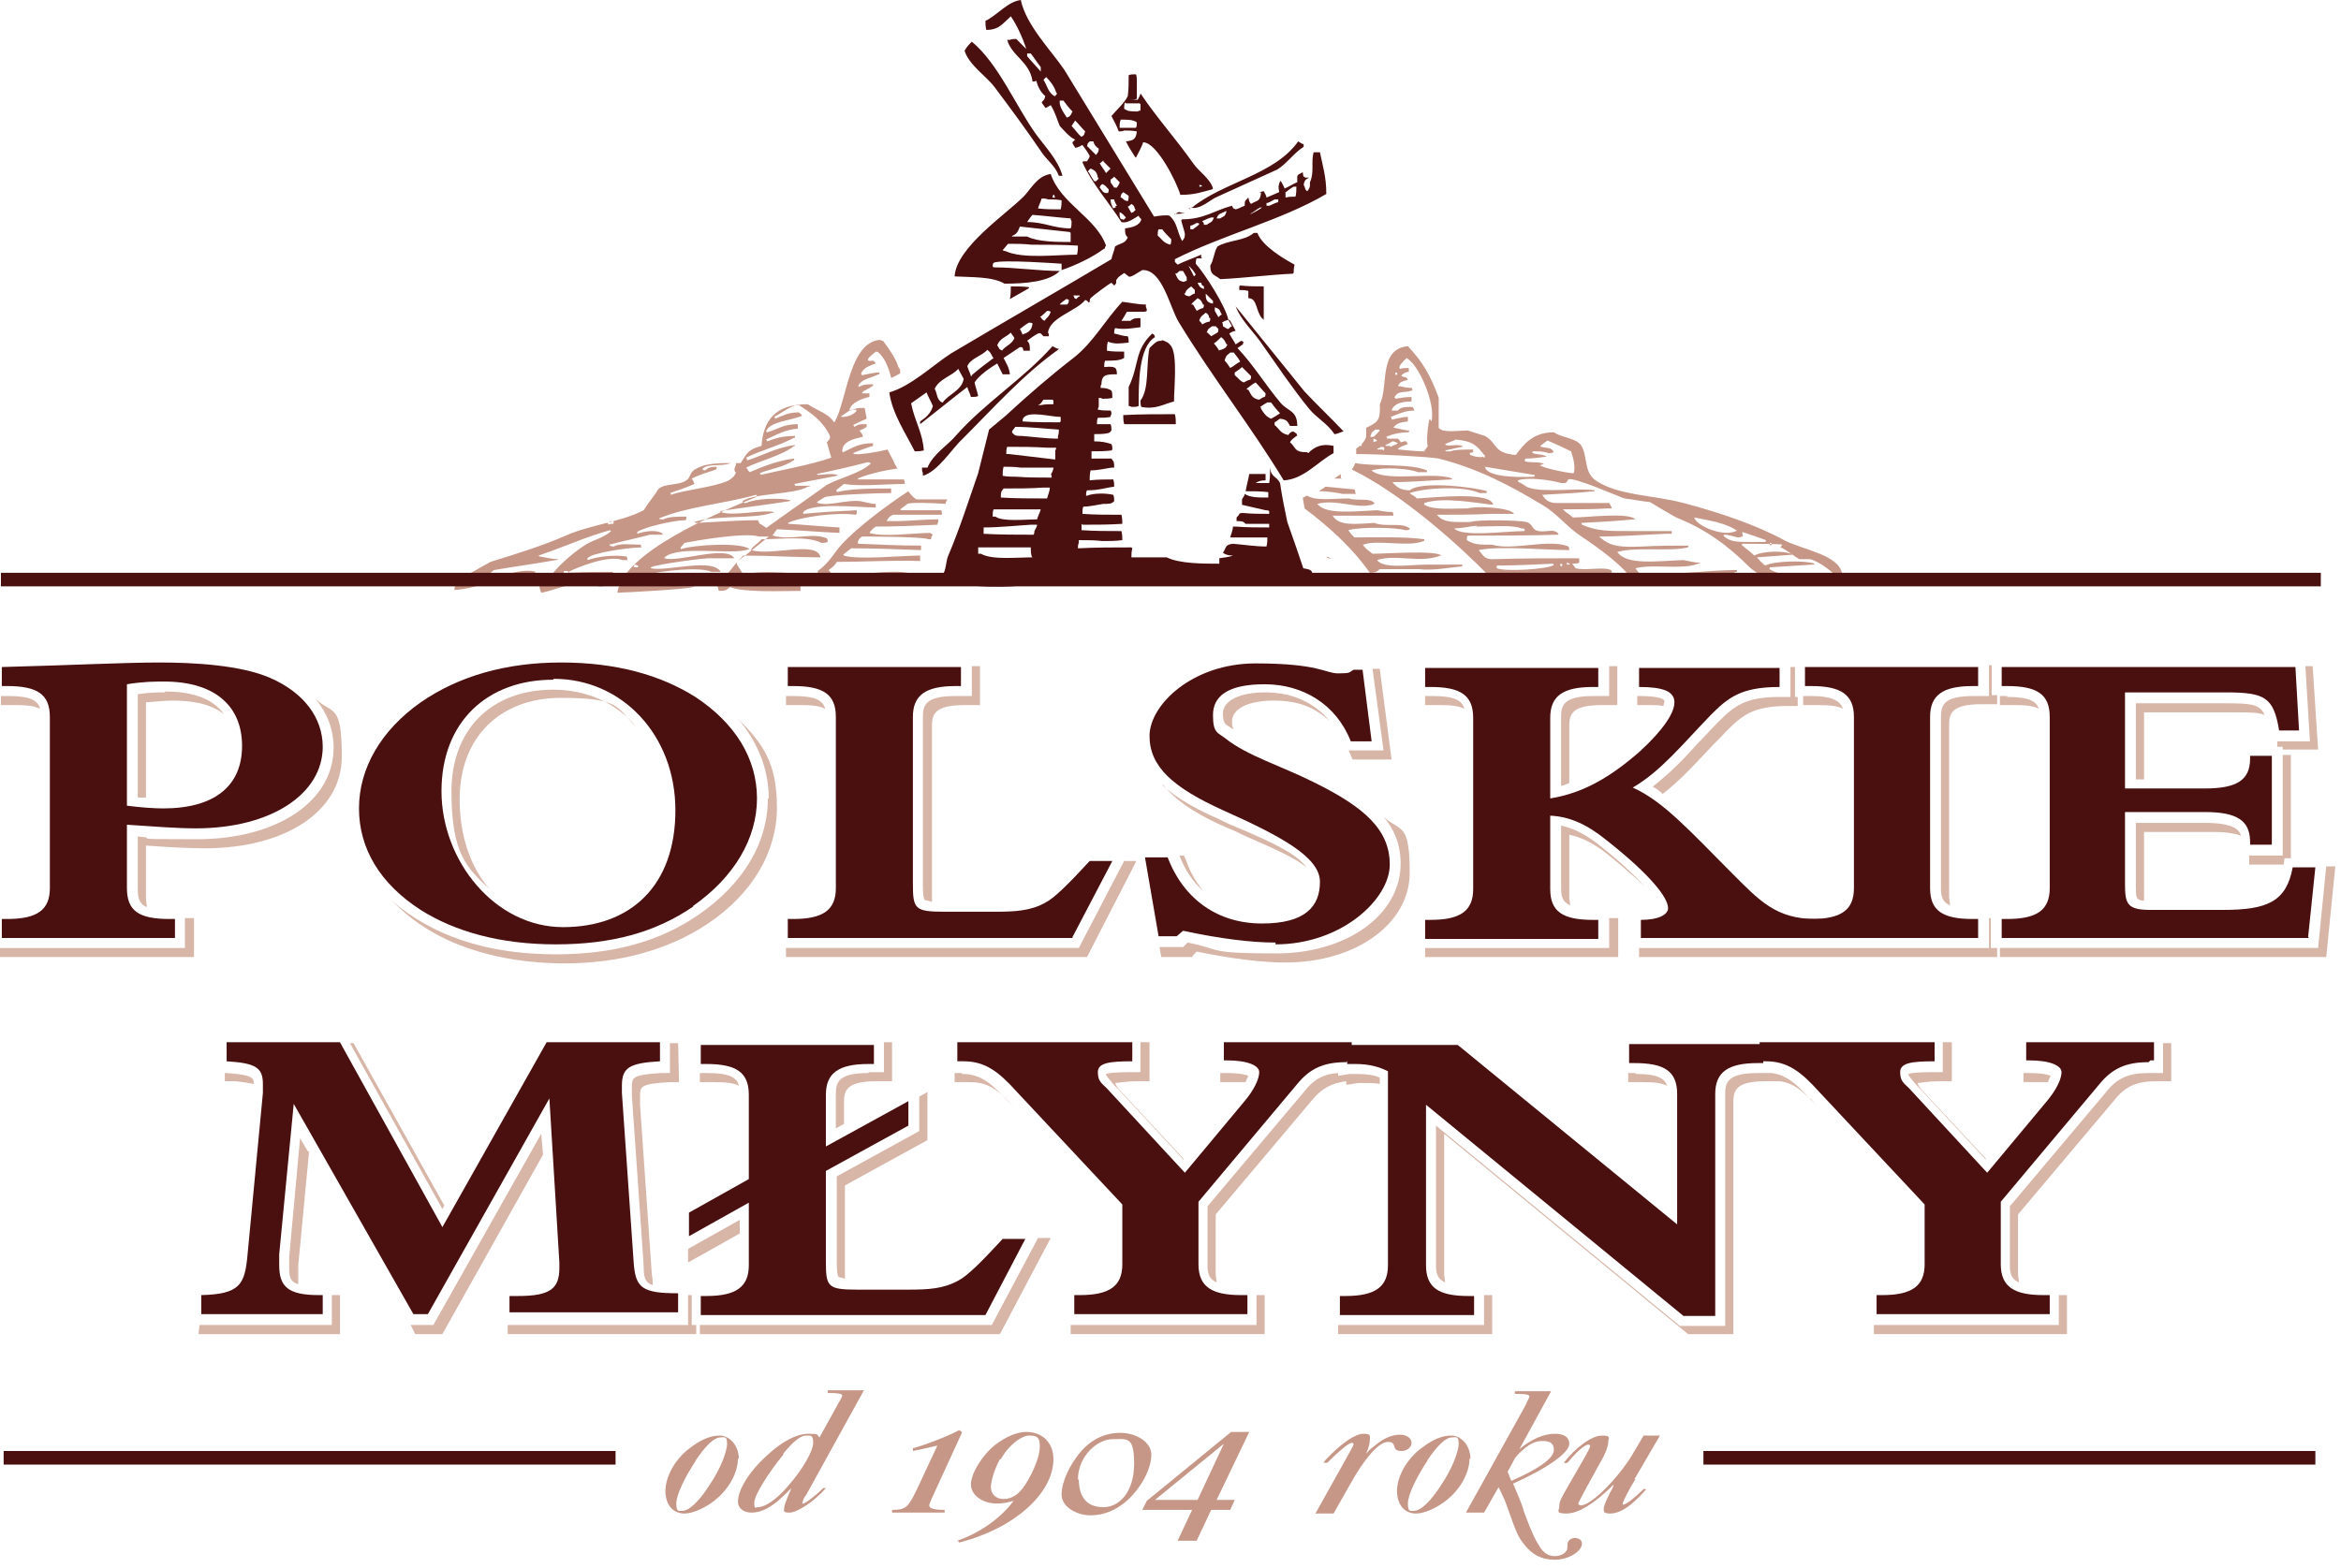
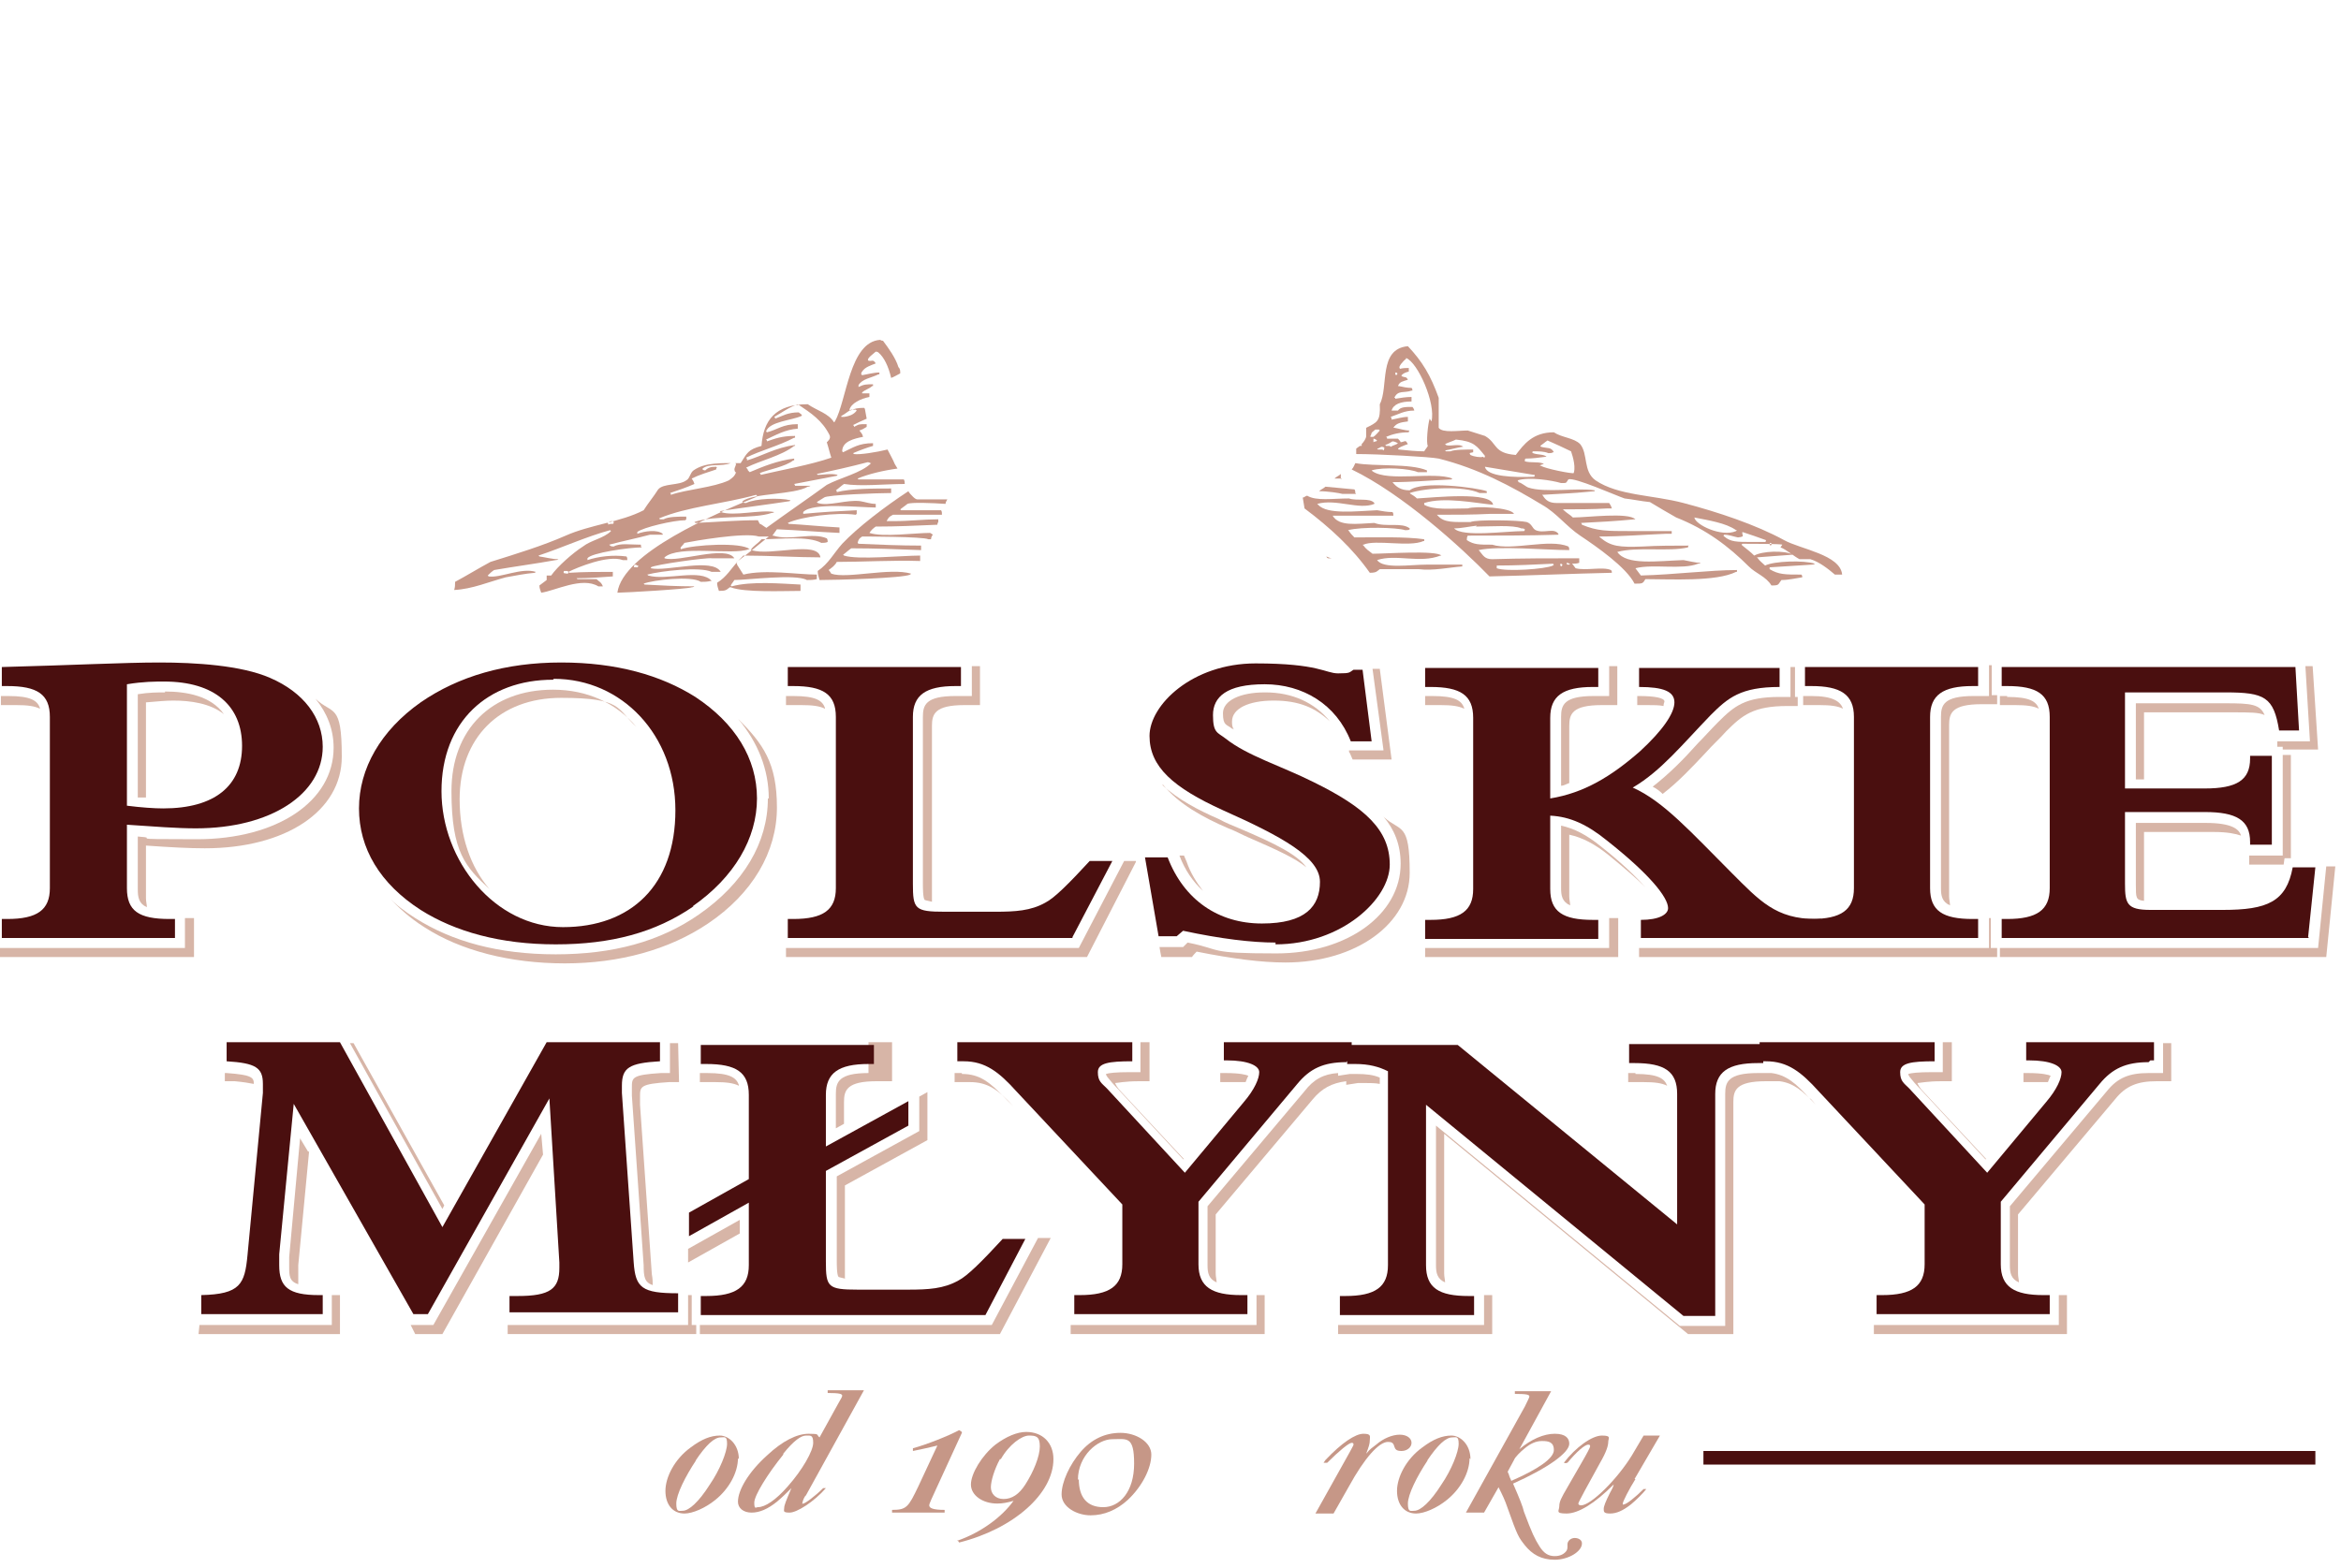
<svg xmlns="http://www.w3.org/2000/svg" width="100" height="67" viewBox="0 0 100 67" fill="none">
  <path d="M57.275 20.486C57.275 20.408 57.275 20.331 57.275 20.253C57.197 20.331 57.081 20.37 57.004 20.447C57.12 20.447 57.197 20.447 57.314 20.447L57.275 20.486Z" fill="#C69787" />
  <path d="M57.895 21.067C57.895 21.028 57.895 20.951 57.856 20.912C57.43 20.873 57.004 20.834 56.617 20.796C56.539 20.873 56.423 20.912 56.346 20.989C56.733 20.989 57.198 21.067 57.352 21.105C57.546 21.105 57.74 21.105 57.933 21.105L57.895 21.067Z" fill="#C69787" />
  <path d="M56.733 23.855C56.772 23.855 56.849 23.855 56.888 23.855C56.849 23.855 56.733 23.816 56.655 23.777C56.655 23.777 56.694 23.855 56.733 23.855Z" fill="#C69787" />
  <path d="M35.434 24.397C35.434 24.397 35.434 24.397 35.395 24.358C35.55 24.242 35.666 24.165 35.744 24.01C36.867 24.01 38.145 23.932 39.306 23.971C39.306 23.894 39.306 23.816 39.306 23.739C38.532 23.739 36.634 23.932 36.053 23.739C36.053 23.739 36.053 23.739 36.015 23.7C36.131 23.623 36.247 23.506 36.363 23.429C37.37 23.429 38.338 23.468 39.345 23.506C39.345 23.429 39.345 23.39 39.345 23.313C38.454 23.313 37.564 23.274 36.673 23.235C36.673 23.235 36.673 23.235 36.634 23.197C36.673 23.042 36.712 23.003 36.828 22.925C36.828 22.925 39.461 22.925 39.655 23.042C39.655 23.042 39.732 23.042 39.771 23.042C39.771 22.964 39.81 22.887 39.849 22.848C39.849 22.848 39.81 22.809 39.732 22.771C39.074 22.771 37.719 22.964 37.138 22.771C37.215 22.654 37.293 22.577 37.409 22.5C38.3 22.5 39.151 22.461 40.042 22.422C40.042 22.422 40.042 22.345 40.081 22.306C40.081 22.306 40.081 22.229 40.081 22.19C39.461 22.19 38.842 22.267 38.222 22.267C38.106 22.267 37.99 22.267 37.912 22.267C37.912 22.267 37.912 22.267 37.873 22.267C37.951 22.112 37.99 22.074 38.145 21.996C38.842 21.996 39.539 21.996 40.236 21.996C40.236 21.996 40.236 21.996 40.236 21.957C40.236 21.919 40.236 21.841 40.197 21.802C39.616 21.802 39.074 21.802 38.493 21.802C38.493 21.802 38.493 21.802 38.454 21.764C38.571 21.686 38.648 21.609 38.764 21.531C38.919 21.454 39.849 21.493 40.391 21.531C40.391 21.454 40.429 21.415 40.468 21.338C40.197 21.338 39.887 21.338 39.616 21.338C39.5 21.338 39.384 21.338 39.268 21.338H39.19C39.113 21.338 39.035 21.26 38.996 21.222C38.919 21.144 38.842 21.067 38.803 20.989C37.796 21.648 36.634 22.538 35.976 23.235C35.627 23.623 35.395 24.087 34.93 24.397C34.93 24.513 34.969 24.668 35.008 24.784C35.705 24.784 38.571 24.707 38.88 24.552C38.88 24.552 38.88 24.552 38.919 24.513C38.028 24.242 36.17 24.746 35.511 24.513L35.434 24.397Z" fill="#C69787" />
  <path d="M67.189 24.126C67.189 24.126 67.189 24.126 67.15 24.087C67.266 24.087 67.344 24.087 67.46 24.049C67.46 24.01 67.46 23.932 67.46 23.855C66.221 23.855 64.981 23.855 63.742 23.894C63.432 23.894 63.355 23.739 63.2 23.545C63.2 23.545 63.2 23.545 63.161 23.506C64.013 23.313 66.066 23.506 67.034 23.506C67.034 23.468 67.034 23.39 66.995 23.352C66.182 23.003 64.594 23.545 63.742 23.274C63.161 23.274 62.968 23.274 62.658 23.08C62.658 23.003 62.658 22.964 62.697 22.887C63.975 22.887 65.291 22.887 66.569 22.848C66.569 22.848 66.569 22.848 66.569 22.809C66.376 22.538 65.95 22.809 65.601 22.654C65.446 22.577 65.446 22.383 65.214 22.306C64.904 22.229 63.084 22.19 62.813 22.306C62.116 22.306 61.69 22.345 61.419 22.035C61.419 22.035 61.419 22.035 61.38 21.996C62.154 21.996 62.89 21.996 63.665 21.957C64.013 21.957 64.323 21.957 64.672 21.957C64.555 21.686 63.045 21.609 62.697 21.725C61.922 21.725 61.264 21.802 60.838 21.57V21.493C61.69 21.222 63.007 21.493 63.781 21.57C63.703 20.989 61.264 21.26 60.528 21.299C60.451 21.222 60.334 21.144 60.257 21.105C60.257 21.105 60.257 21.105 60.218 21.067C60.915 20.834 62.542 20.757 63.2 21.067C63.316 21.067 63.394 21.067 63.51 21.067V20.989C63.084 20.834 60.722 20.525 60.218 20.951C59.831 20.951 59.637 20.796 59.482 20.602C60.296 20.602 61.148 20.525 62 20.486C62 20.486 62 20.486 62.038 20.447C61.264 20.137 59.289 20.602 58.63 20.137C58.63 20.137 58.63 20.137 58.592 20.099C59.095 19.944 60.218 20.021 60.567 20.176C60.683 20.176 60.799 20.176 60.954 20.176C60.954 20.176 60.954 20.137 60.954 20.099C60.218 19.789 58.747 19.944 57.895 19.789C57.856 19.866 57.817 19.982 57.74 20.06C59.908 21.105 62.426 23.39 63.626 24.63C65.369 24.591 67.111 24.513 68.854 24.475C68.854 24.436 68.854 24.397 68.815 24.358C68.467 24.203 67.731 24.397 67.305 24.281L67.189 24.126ZM63.045 22.5C63.703 22.5 64.633 22.422 64.981 22.577C65.02 22.577 65.098 22.577 65.136 22.616C65.136 22.616 65.136 22.693 65.098 22.693C64.323 22.693 62.464 22.964 62.116 22.577C62.426 22.577 62.735 22.5 63.084 22.461L63.045 22.5ZM66.337 24.165C66.027 24.32 64.323 24.436 63.936 24.281C63.936 24.242 63.936 24.203 63.936 24.165C64.749 24.165 65.524 24.126 66.337 24.087C66.337 24.087 66.337 24.087 66.376 24.126C66.376 24.126 66.376 24.126 66.337 24.165ZM66.685 24.203C66.608 24.126 66.685 24.126 66.647 24.087C66.763 24.087 66.763 24.165 66.685 24.203ZM67.034 24.126C66.879 24.126 66.957 24.126 66.918 24.049C66.918 24.049 66.995 24.049 67.034 24.087C67.034 24.087 67.034 24.087 67.073 24.087C67.073 24.087 67.073 24.087 67.034 24.126Z" fill="#C69787" />
  <path d="M60.954 24.126C60.218 24.126 59.095 24.32 58.824 23.932C59.637 23.661 60.644 24.087 61.535 23.739C61.535 23.739 61.535 23.739 61.574 23.739C61.341 23.506 59.211 23.661 58.63 23.661C58.476 23.545 58.359 23.468 58.243 23.313C58.243 23.313 58.243 23.313 58.205 23.274C58.205 23.274 58.205 23.274 58.243 23.274C58.747 23.042 60.218 23.39 60.799 23.119C60.799 23.119 60.799 23.119 60.838 23.119V23.042C60.025 22.925 58.747 22.964 57.856 22.964C57.779 22.887 57.701 22.809 57.624 22.693C57.624 22.693 57.624 22.693 57.585 22.654C58.166 22.5 59.676 22.538 60.025 22.654C60.102 22.654 60.179 22.654 60.218 22.616C60.218 22.616 60.218 22.616 60.218 22.577C59.87 22.306 59.211 22.538 58.708 22.345C57.933 22.383 57.198 22.5 56.927 22.035C57.74 22.035 58.514 22.035 59.328 22.035C59.405 22.035 59.483 22.035 59.521 22.035C59.521 21.996 59.521 21.919 59.483 21.88C59.25 21.88 59.056 21.841 58.824 21.802C57.933 21.841 56.694 21.996 56.307 21.57C56.307 21.57 56.307 21.57 56.268 21.531C57.081 21.299 58.05 21.802 58.708 21.531C58.708 21.531 58.708 21.531 58.708 21.493C58.514 21.26 57.972 21.415 57.624 21.299C56.927 21.299 56.23 21.415 55.842 21.183C55.765 21.183 55.726 21.26 55.649 21.26L55.726 21.725C56.81 22.538 57.779 23.429 58.514 24.475C58.824 24.475 58.824 24.397 58.94 24.32C59.483 24.32 60.025 24.32 60.605 24.32C61.225 24.397 61.922 24.242 62.464 24.203V24.126C61.922 24.126 61.419 24.126 60.877 24.126H60.954Z" fill="#C69787" />
  <path d="M31.484 24.126C31.484 24.126 31.484 24.126 31.484 24.087C31.484 24.087 31.484 24.087 31.445 24.049C31.561 23.932 31.639 23.855 31.755 23.739C32.878 23.739 34.04 23.816 35.047 23.816C34.931 23.08 32.917 23.777 32.103 23.506C32.103 23.506 32.103 23.506 32.065 23.506C32.181 23.313 32.375 23.235 32.529 23.042C33.304 23.042 34.505 22.887 35.085 23.197C35.163 23.197 35.279 23.197 35.356 23.158C35.356 23.119 35.356 23.042 35.318 23.003C34.698 22.732 33.73 23.119 33.033 22.887C33.033 22.887 33.033 22.887 32.994 22.887C33.072 22.771 33.11 22.732 33.188 22.616C34.078 22.654 34.969 22.732 35.86 22.771C35.86 22.693 35.86 22.616 35.86 22.538C35.124 22.5 34.388 22.422 33.691 22.383C33.691 22.383 33.691 22.383 33.653 22.345C34.233 22.074 35.744 21.88 36.557 21.996C36.557 21.996 36.557 21.996 36.596 21.957C36.596 21.919 36.596 21.841 36.596 21.802C35.821 21.841 35.085 21.88 34.311 21.957C34.311 21.957 34.311 21.957 34.311 21.919C34.311 21.919 34.311 21.919 34.311 21.88C34.698 21.454 36.751 21.686 37.409 21.686C37.409 21.648 37.409 21.57 37.409 21.531C37.177 21.531 36.983 21.454 36.751 21.415C36.17 21.338 35.395 21.648 34.931 21.493C34.931 21.493 34.931 21.493 34.892 21.454C35.008 21.377 35.085 21.338 35.202 21.26C35.318 21.144 37.525 21.067 38.067 21.067C38.067 21.028 38.067 20.951 38.067 20.873C37.293 20.873 36.363 20.873 35.744 21.028C35.744 20.989 35.744 20.951 35.705 20.951C35.821 20.873 35.937 20.757 36.053 20.68C36.751 20.796 37.835 20.68 38.648 20.68C38.648 20.602 38.648 20.563 38.609 20.486C37.951 20.486 37.331 20.486 36.673 20.486C36.673 20.486 36.673 20.486 36.634 20.447C37.099 20.253 37.757 20.099 38.338 20.021C38.3 19.944 38.261 19.905 38.222 19.828C38.145 19.634 38.029 19.44 37.912 19.208C37.448 19.324 36.712 19.44 36.48 19.401C36.48 19.401 36.48 19.401 36.441 19.363C36.712 19.247 37.022 19.13 37.293 19.053C37.293 19.014 37.293 18.976 37.293 18.937C36.673 18.937 36.441 19.13 36.015 19.324C36.015 19.324 36.015 19.324 35.976 19.285C35.976 18.859 36.48 18.743 36.867 18.666C36.828 18.511 36.789 18.511 36.712 18.395C36.828 18.356 36.906 18.317 37.022 18.24C37.022 18.24 37.022 18.24 37.022 18.201V18.124C36.673 18.124 36.712 18.124 36.48 18.24C36.48 18.24 36.48 18.24 36.48 18.201C36.48 18.201 36.48 18.201 36.441 18.162C36.673 18.046 36.751 18.007 37.022 17.891C36.983 17.659 36.983 17.698 36.944 17.465C36.944 17.465 36.944 17.465 36.906 17.427C36.634 17.427 36.48 17.465 36.325 17.543C36.325 17.543 36.325 17.543 36.286 17.504C36.363 17.233 36.751 17.039 37.138 16.962C37.138 16.923 37.138 16.846 37.138 16.807C37.022 16.807 36.906 16.807 36.828 16.807C36.828 16.807 36.828 16.807 36.828 16.768C36.944 16.652 37.138 16.613 37.254 16.497C37.254 16.497 37.254 16.497 37.293 16.497C37.293 16.497 37.293 16.458 37.293 16.42C37.022 16.42 36.906 16.42 36.673 16.536C36.673 16.497 36.673 16.458 36.673 16.458C36.828 16.187 37.215 16.149 37.525 15.994C37.525 15.994 37.525 15.994 37.564 15.994V15.916C37.331 15.916 37.06 15.994 36.828 16.032C36.828 16.032 36.828 16.032 36.789 15.994C36.789 15.955 36.789 15.916 36.828 15.877C36.944 15.684 37.215 15.606 37.409 15.529C37.293 15.335 37.254 15.451 37.099 15.413C36.983 15.335 37.331 15.103 37.409 15.025C37.409 15.025 37.486 15.025 37.525 15.064C37.757 15.258 37.951 15.645 38.067 16.149C38.183 16.11 38.3 16.032 38.455 15.955C38.455 15.839 38.455 15.761 38.377 15.684C38.261 15.297 37.951 14.871 37.719 14.561C37.719 14.561 37.641 14.561 37.602 14.522C36.286 14.6 36.17 17.117 35.666 18.007C35.666 18.007 35.666 18.007 35.627 18.046C35.395 17.659 34.892 17.543 34.505 17.272C33.11 17.272 32.607 17.969 32.529 19.053C31.949 19.208 31.91 19.363 31.639 19.789C30.787 19.789 30.128 19.75 29.625 20.099C29.47 20.215 29.47 20.447 29.315 20.525C29.006 20.757 28.347 20.641 28.115 20.912C27.921 21.222 27.689 21.493 27.495 21.802C26.527 22.306 25.21 22.422 24.165 22.887C23.197 23.313 22.074 23.661 20.951 24.01C20.447 24.281 19.944 24.591 19.44 24.862C19.44 24.978 19.44 25.094 19.401 25.21C20.176 25.172 20.873 24.862 21.609 24.668C22.035 24.591 22.422 24.513 22.848 24.475C22.848 24.475 22.848 24.475 22.887 24.436C22.267 24.242 21.377 24.707 20.873 24.63C20.873 24.63 20.873 24.63 20.834 24.591C20.912 24.513 20.989 24.436 21.105 24.358C21.996 24.203 22.887 24.087 23.739 23.932C23.739 23.932 23.816 23.932 23.855 23.894C23.584 23.894 23.313 23.816 23.042 23.777C23.042 23.777 23.042 23.777 23.003 23.739C24.049 23.39 25.055 22.925 26.062 22.654C26.062 22.654 26.062 22.654 26.101 22.693C25.791 23.003 25.249 23.08 24.901 23.352C24.475 23.623 23.816 24.203 23.545 24.591C23.468 24.591 23.39 24.591 23.352 24.591C23.352 24.668 23.352 24.707 23.352 24.784C23.235 24.862 23.158 24.939 23.042 25.017C23.042 25.133 23.08 25.21 23.119 25.326C23.7 25.249 24.862 24.63 25.559 25.055C25.636 25.055 25.714 25.055 25.753 25.055C25.675 24.862 25.598 24.862 25.481 24.746C25.21 24.746 24.939 24.746 24.668 24.746C24.668 24.746 24.668 24.746 24.63 24.707C25.133 24.707 25.675 24.668 26.178 24.63C26.178 24.552 26.178 24.513 26.178 24.436C25.559 24.436 24.939 24.436 24.32 24.475C24.32 24.475 24.32 24.475 24.281 24.436C24.668 24.242 25.985 23.7 26.605 23.932C26.682 23.932 26.759 23.932 26.798 23.932C26.798 23.894 26.798 23.816 26.759 23.777C26.178 23.7 25.559 23.777 25.094 23.932C25.094 23.932 25.094 23.932 25.094 23.894C25.094 23.894 25.094 23.894 25.094 23.855C25.249 23.623 26.876 23.39 27.418 23.39C27.418 23.39 27.418 23.39 27.379 23.352V23.274C26.914 23.274 26.488 23.197 26.217 23.352C26.178 23.352 26.101 23.352 26.062 23.313C26.062 23.313 26.062 23.313 26.024 23.274C26.605 23.119 27.185 23.003 27.766 22.848C27.96 22.848 28.115 22.848 28.308 22.848C28.308 22.848 28.308 22.848 28.308 22.809C28.076 22.616 27.534 22.693 27.224 22.809C27.224 22.809 27.224 22.809 27.224 22.771C27.224 22.732 27.224 22.771 27.224 22.732C27.456 22.538 28.773 22.229 29.276 22.229C29.276 22.229 29.276 22.229 29.315 22.19C29.315 22.151 29.315 22.112 29.315 22.074C28.967 22.074 28.541 22.074 28.347 22.19C28.308 22.19 28.231 22.19 28.192 22.19C28.192 22.19 28.192 22.19 28.154 22.151C29.354 21.648 30.903 21.531 32.297 21.144C32.297 21.144 32.297 21.144 32.336 21.183C32.336 21.183 32.336 21.183 32.336 21.222C30.555 21.957 26.605 23.623 26.372 25.326C26.682 25.326 29.354 25.172 29.548 25.094C29.548 25.094 29.625 25.094 29.664 25.055C28.967 25.055 28.231 25.017 27.534 24.978C27.534 24.978 27.534 24.978 27.495 24.939C27.882 24.784 29.548 24.591 29.935 24.862C30.09 24.862 30.206 24.862 30.361 24.823C30.361 24.823 30.361 24.823 30.4 24.823C29.935 24.281 28.463 24.823 27.689 24.591C27.689 24.591 27.689 24.591 27.65 24.552C28.231 24.397 29.896 24.203 30.4 24.436C30.516 24.436 30.632 24.436 30.787 24.436C30.438 23.816 28.463 24.436 27.805 24.281C27.805 24.281 27.805 24.281 27.805 24.242C27.96 24.126 30.206 23.816 30.4 23.855C30.709 23.855 31.019 23.855 31.368 23.855C31.019 23.274 28.967 24.049 28.386 23.855C28.386 23.855 28.386 23.855 28.386 23.816C29.006 23.274 31.29 23.739 31.987 23.468C31.987 23.468 31.987 23.468 32.026 23.468C31.677 23.158 29.625 23.274 29.083 23.468C29.083 23.468 29.083 23.468 29.083 23.429C29.006 23.429 29.199 23.274 29.238 23.197C29.625 23.119 31.832 22.732 32.413 22.925C32.568 22.925 32.684 22.925 32.839 22.925C32.413 23.274 31.987 23.623 31.523 23.971C31.252 24.281 31.019 24.668 30.632 24.901C30.632 25.017 30.671 25.133 30.709 25.249C31.019 25.249 31.019 25.21 31.174 25.094C31.174 25.094 31.174 25.094 31.213 25.094C31.794 25.326 33.459 25.249 34.195 25.249C34.195 25.172 34.195 25.094 34.195 24.978C33.382 24.939 32.103 24.823 31.252 25.055C31.252 25.055 31.252 25.055 31.213 25.017C31.252 24.939 31.329 24.862 31.368 24.784C31.91 24.784 34.001 24.513 34.466 24.784C34.621 24.784 34.737 24.784 34.892 24.746C34.892 24.668 34.892 24.63 34.892 24.552C34.078 24.552 32.684 24.32 31.755 24.552L31.484 24.126ZM36.402 17.504C36.441 17.504 36.518 17.504 36.557 17.504C36.557 17.504 36.557 17.504 36.596 17.543C36.48 17.698 36.325 17.775 36.053 17.814C36.053 17.814 35.976 17.814 35.937 17.814C35.937 17.814 35.937 17.814 35.937 17.775C36.092 17.698 36.208 17.581 36.363 17.504H36.402ZM24.242 24.397C24.242 24.397 24.242 24.397 24.281 24.436C24.281 24.436 24.281 24.513 24.242 24.513C24.01 24.475 24.087 24.513 24.087 24.397C24.126 24.397 24.203 24.397 24.242 24.397ZM26.14 22.383C26.101 22.383 26.024 22.383 25.985 22.422C25.985 22.422 25.985 22.422 25.985 22.383C25.985 22.383 25.985 22.383 25.946 22.345C25.985 22.345 26.062 22.267 26.101 22.267C26.101 22.267 26.178 22.267 26.217 22.306C26.217 22.306 26.217 22.383 26.178 22.383H26.14ZM31.445 20.176C31.368 20.37 31.29 20.408 31.135 20.525C30.477 20.834 29.315 20.912 28.657 21.144C28.657 21.105 28.657 21.067 28.618 21.067C28.967 20.951 29.315 20.834 29.664 20.68C29.625 20.563 29.625 20.563 29.548 20.447C29.857 20.292 30.245 20.176 30.593 20.06C30.593 20.06 30.593 19.982 30.632 19.982C30.632 19.982 30.632 19.982 30.593 19.944C30.361 19.944 30.245 19.982 30.128 20.099C30.128 20.099 30.051 20.099 30.012 20.06C30.012 20.06 30.012 20.06 30.012 20.021C30.283 19.789 30.826 19.944 31.213 19.789C31.29 19.789 31.368 19.789 31.407 19.789C31.407 19.789 31.406 19.789 31.445 19.828C31.406 19.982 31.329 20.021 31.407 20.176H31.445ZM27.224 24.242C27.03 24.242 27.069 24.242 27.108 24.126C27.108 24.126 27.185 24.126 27.224 24.165C27.224 24.165 27.224 24.165 27.263 24.165C27.263 24.165 27.263 24.242 27.224 24.242ZM31.949 20.099C31.949 20.099 31.949 20.06 31.91 20.021C31.91 20.021 31.91 20.021 31.871 19.982C32.491 19.673 33.382 19.479 33.924 19.053C33.924 19.053 33.924 19.053 33.962 19.053C33.962 19.053 33.962 19.053 33.962 19.014C33.11 19.13 32.568 19.479 31.91 19.673C31.91 19.673 31.91 19.673 31.91 19.634C31.91 19.634 31.91 19.595 31.871 19.556C32.491 19.247 33.265 19.053 33.924 18.704C33.924 18.704 33.924 18.704 33.962 18.704V18.627C33.382 18.627 33.11 18.743 32.762 18.859C32.762 18.859 32.762 18.859 32.762 18.821C32.762 18.821 32.762 18.821 32.723 18.782C33.149 18.588 33.536 18.356 34.078 18.317C34.078 18.24 34.078 18.201 34.078 18.124C33.42 18.124 33.227 18.356 32.762 18.472C32.762 18.472 32.762 18.472 32.723 18.433C32.878 18.007 33.807 17.969 34.233 17.775C34.311 17.736 34.156 17.659 34.117 17.62C33.653 17.62 33.42 17.775 33.11 17.891C33.11 17.891 33.11 17.891 33.11 17.852C33.11 17.852 33.11 17.852 33.072 17.814C33.42 17.62 33.653 17.427 34.078 17.272C34.659 17.659 35.124 17.969 35.434 18.588C35.511 18.743 35.356 18.859 35.318 18.898C35.395 19.13 35.434 19.324 35.511 19.556C34.621 19.866 33.304 20.099 32.491 20.292C32.491 20.292 32.491 20.292 32.491 20.253C32.491 20.253 32.491 20.253 32.452 20.215C32.839 20.06 33.536 19.944 33.885 19.673C33.885 19.673 33.885 19.673 33.924 19.673V19.595C33.227 19.673 32.568 19.944 32.026 20.176L31.949 20.099ZM32.375 22.229C31.484 22.229 30.593 22.306 29.703 22.345C29.703 22.345 29.703 22.345 29.664 22.306C30.516 21.996 32.181 22.19 32.956 21.919C32.956 21.919 33.033 21.919 33.072 21.88C32.491 21.764 31.368 22.074 30.787 21.88C30.787 21.88 30.787 21.88 30.748 21.841C31.755 21.686 32.723 21.57 33.73 21.415C33.73 21.415 33.73 21.415 33.769 21.377C33.304 21.26 32.258 21.299 31.871 21.493C31.832 21.493 31.755 21.493 31.716 21.454C31.716 21.454 31.716 21.454 31.716 21.415C32.181 21.067 33.924 21.144 34.505 20.796C34.505 20.796 34.582 20.796 34.621 20.757C34.427 20.757 34.195 20.757 33.962 20.757C33.962 20.757 33.962 20.718 33.924 20.68C34.543 20.563 35.124 20.447 35.744 20.331C35.744 20.331 35.744 20.331 35.782 20.292C35.511 20.215 35.124 20.292 34.931 20.292C34.931 20.292 34.931 20.292 34.892 20.253C35.627 20.099 36.325 19.944 37.06 19.75C37.06 19.75 37.138 19.75 37.177 19.789C37.177 19.789 37.177 19.789 37.215 19.789C36.789 20.215 35.899 20.408 35.318 20.718C34.466 21.338 33.614 21.919 32.762 22.538C32.762 22.616 32.529 22.383 32.452 22.383L32.375 22.229Z" fill="#C69787" />
  <path d="M76.057 23.39C76.289 23.468 76.638 23.777 76.87 23.894C77.025 23.894 77.18 23.894 77.335 23.894C77.722 24.01 78.109 24.32 78.38 24.552C78.497 24.552 78.574 24.552 78.69 24.552C78.613 23.7 76.909 23.468 76.212 23.08C75.011 22.422 73.385 21.88 71.913 21.493C70.597 21.144 69.125 21.183 68.157 20.525C67.615 20.137 67.847 19.401 67.499 18.976C67.228 18.704 66.724 18.704 66.376 18.472C65.485 18.472 65.098 18.976 64.749 19.44C63.781 19.363 63.974 18.937 63.432 18.627C63.2 18.55 62.929 18.472 62.697 18.395C62.309 18.395 61.612 18.511 61.457 18.279C61.457 17.852 61.457 17.427 61.457 17C61.109 16.032 60.76 15.451 60.141 14.793C58.863 14.909 59.328 16.536 58.94 17.272C58.979 18.007 58.824 18.046 58.359 18.279C58.359 18.395 58.359 18.511 58.359 18.627C58.359 18.743 58.243 18.898 58.166 18.976V19.053C58.166 19.053 58.127 19.053 58.088 19.053C58.05 19.092 57.972 19.13 57.933 19.169V19.247C57.933 19.285 57.933 19.363 57.933 19.401C58.901 19.401 61.07 19.518 61.457 19.595C63.161 20.021 64.594 20.796 65.872 21.57C66.492 21.919 66.918 22.5 67.499 22.887C68.196 23.352 69.474 24.242 69.822 24.939C70.171 24.939 70.171 24.939 70.287 24.746C71.371 24.746 73.307 24.862 74.159 24.436C74.159 24.436 74.159 24.436 74.198 24.436C74.198 24.436 74.198 24.397 74.198 24.358C73.036 24.358 71.565 24.552 70.093 24.591C70.016 24.475 69.938 24.397 69.861 24.281C70.597 24.087 71.875 24.358 72.533 24.087C72.533 24.087 72.61 24.087 72.649 24.049C72.417 24.049 72.146 23.971 71.913 23.932C70.79 23.971 69.474 24.165 69.086 23.584C69.938 23.352 71.294 23.584 72.107 23.39C72.107 23.39 72.107 23.313 72.146 23.313C71.487 23.313 70.829 23.313 70.171 23.352C69.164 23.39 68.815 23.352 68.35 22.964C68.35 22.964 68.35 22.964 68.312 22.925C69.241 22.925 70.209 22.848 71.139 22.809C71.216 22.809 71.332 22.809 71.41 22.809C71.41 22.771 71.41 22.732 71.41 22.693C70.829 22.693 70.248 22.693 69.667 22.693C68.622 22.693 68.234 22.693 67.576 22.422C67.576 22.422 67.576 22.383 67.537 22.345C68.312 22.306 69.048 22.267 69.822 22.19C69.822 22.19 69.822 22.19 69.861 22.19C69.551 21.88 67.808 22.112 67.189 22.112C67.073 21.996 66.918 21.919 66.802 21.802C66.802 21.802 66.802 21.802 66.763 21.764C67.382 21.764 68.041 21.764 68.66 21.725C68.738 21.725 68.815 21.725 68.854 21.725C68.815 21.609 68.815 21.609 68.738 21.493C68.002 21.493 67.266 21.493 66.492 21.493C66.182 21.493 66.027 21.377 65.911 21.183C65.911 21.183 65.911 21.183 65.872 21.144C66.608 21.105 67.344 21.067 68.118 20.989C68.118 20.989 68.118 20.989 68.118 20.951C67.382 20.834 65.988 21.067 65.291 20.834C65.175 20.796 65.02 20.641 64.865 20.602C64.865 20.602 64.865 20.563 64.826 20.525C65.33 20.37 66.298 20.525 66.685 20.641C66.956 20.641 66.879 20.641 66.995 20.486C67.228 20.37 69.048 21.183 69.396 21.299C69.745 21.338 70.093 21.415 70.48 21.454C70.868 21.686 71.255 21.919 71.603 22.112C72.881 22.616 73.85 23.352 74.701 24.203C75.011 24.513 75.437 24.63 75.67 25.017C76.018 25.017 75.941 24.978 76.096 24.784C76.405 24.784 76.715 24.707 76.986 24.668C76.986 24.668 76.986 24.668 76.986 24.63C76.986 24.63 76.986 24.591 76.948 24.552C76.251 24.552 75.98 24.552 75.592 24.32C75.592 24.32 75.592 24.281 75.592 24.242C76.212 24.203 76.793 24.165 77.412 24.126C77.412 24.126 77.49 24.126 77.528 24.087C77.064 23.932 75.786 23.971 75.399 24.165C75.282 24.049 75.166 23.971 75.089 23.855C75.089 23.855 75.089 23.855 75.05 23.816C75.553 23.777 76.096 23.739 76.599 23.7C76.212 23.506 75.282 23.545 74.934 23.739C74.779 23.584 74.624 23.468 74.43 23.313C74.43 23.313 74.43 23.313 74.392 23.274C74.392 23.274 74.392 23.274 74.43 23.235C74.624 23.235 76.096 23.235 76.134 23.274L76.057 23.39ZM59.637 16.032C59.56 15.955 59.637 15.955 59.599 15.916C59.715 15.916 59.715 15.994 59.637 16.032ZM58.553 18.627C58.592 18.433 58.63 18.472 58.747 18.356C58.785 18.356 58.863 18.356 58.901 18.356C58.901 18.356 58.901 18.356 58.94 18.395C58.863 18.472 58.785 18.588 58.669 18.666C58.669 18.666 58.592 18.666 58.553 18.666C58.553 18.666 58.553 18.666 58.514 18.627H58.553ZM58.669 18.898C58.669 18.898 58.669 18.898 58.669 18.859C58.669 18.821 58.669 18.782 58.669 18.743C58.708 18.743 58.785 18.782 58.824 18.821C58.824 18.821 58.824 18.821 58.785 18.859C58.785 18.859 58.708 18.859 58.669 18.898ZM59.056 19.208C58.979 19.208 58.901 19.208 58.863 19.208C58.863 19.208 58.863 19.208 58.824 19.169C58.901 19.169 58.979 19.092 59.018 19.092C59.018 19.092 59.095 19.092 59.134 19.13C59.134 19.169 59.134 19.208 59.095 19.247L59.056 19.208ZM59.366 19.053C59.328 19.053 59.25 19.053 59.211 19.053C59.211 19.053 59.211 19.053 59.173 19.014C59.289 18.976 59.366 18.937 59.482 18.859C59.56 18.859 59.637 18.898 59.715 18.937C59.637 19.014 59.521 19.014 59.405 19.092L59.366 19.053ZM61.07 17.891C60.993 18.124 60.915 18.937 60.993 19.053C60.954 19.13 60.877 19.208 60.838 19.285C60.489 19.285 60.141 19.247 59.754 19.208C59.599 19.169 60.025 19.014 60.141 18.976C60.025 18.782 60.063 18.859 59.831 18.898C59.831 18.859 59.753 18.782 59.715 18.743C59.56 18.743 59.405 18.743 59.25 18.743C59.25 18.743 59.25 18.743 59.25 18.704C59.25 18.704 59.25 18.704 59.211 18.666C59.482 18.55 59.792 18.472 60.179 18.472C60.179 18.472 60.179 18.395 60.218 18.395C59.986 18.395 59.792 18.317 59.56 18.279C59.56 18.279 59.56 18.279 59.521 18.279C59.637 18.085 59.831 18.046 60.141 18.007C60.141 17.93 60.141 17.891 60.141 17.814C59.908 17.814 59.676 17.891 59.444 17.93C59.444 17.891 59.444 17.852 59.405 17.814C59.754 17.698 59.986 17.543 60.412 17.543C60.412 17.504 60.373 17.427 60.334 17.388C60.025 17.388 59.831 17.388 59.715 17.543C59.637 17.543 59.521 17.543 59.444 17.543C59.521 17.272 59.831 17.155 60.296 17.155C60.296 17.078 60.296 17.039 60.296 16.962C60.063 16.962 59.831 17 59.599 17.039C59.599 17.039 59.599 17.039 59.599 17C59.599 17 59.599 17 59.56 17C59.715 16.652 59.986 16.807 60.296 16.691C60.296 16.691 60.296 16.691 60.334 16.691C60.334 16.652 60.334 16.613 60.296 16.575C60.102 16.575 59.947 16.536 59.754 16.497C59.754 16.497 59.753 16.497 59.715 16.497C59.792 16.303 59.908 16.303 60.141 16.226C60.063 16.071 60.025 16.149 59.87 16.071C59.87 16.071 59.87 16.071 59.87 16.032C59.947 15.955 60.025 15.916 60.179 15.877C60.179 15.8 60.179 15.761 60.179 15.723C60.063 15.723 59.947 15.723 59.792 15.761C59.792 15.761 59.792 15.761 59.792 15.723C59.715 15.684 59.947 15.413 60.063 15.335C60.063 15.335 60.063 15.335 60.063 15.297C60.567 15.49 61.341 17.233 61.148 18.007L61.07 17.891ZM63.355 19.518C63.239 19.556 62.968 19.518 62.813 19.44C62.735 19.324 62.813 19.363 62.929 19.324C62.929 19.285 62.929 19.247 62.929 19.208C62.619 19.208 62.116 19.208 61.961 19.285C61.883 19.285 61.806 19.285 61.767 19.285C61.767 19.285 61.767 19.285 61.728 19.247C61.961 19.208 62.232 19.13 62.464 19.092C62.464 19.092 62.464 19.092 62.503 19.092C62.348 18.937 61.922 19.092 61.767 19.014C61.767 19.014 61.767 19.014 61.728 18.976C61.883 18.898 62.038 18.859 62.193 18.782C62.968 18.859 63.084 19.053 63.432 19.479C63.432 19.479 63.432 19.556 63.394 19.556L63.355 19.518ZM65.524 20.37C64.672 20.408 63.51 20.37 63.432 19.944C64.129 20.06 64.826 20.176 65.524 20.292C65.524 20.292 65.524 20.292 65.562 20.292C65.562 20.292 65.562 20.37 65.524 20.37ZM67.228 20.215C67.15 20.253 65.988 20.021 65.833 19.905C65.678 19.905 65.911 19.828 65.95 19.828C65.795 19.711 65.369 19.789 65.136 19.711C65.136 19.711 65.136 19.711 65.136 19.673C65.136 19.673 65.136 19.595 65.175 19.595C65.446 19.595 65.756 19.556 66.027 19.518C66.027 19.518 66.027 19.518 66.066 19.518C65.95 19.401 65.678 19.44 65.485 19.363C65.485 19.363 65.485 19.363 65.446 19.324C65.446 19.324 65.446 19.324 65.485 19.285C65.756 19.285 65.95 19.285 66.143 19.363C66.221 19.363 66.298 19.363 66.337 19.324C66.337 19.324 66.337 19.324 66.376 19.324C66.259 19.092 66.104 19.169 65.833 19.092C65.833 19.092 65.833 19.092 65.795 19.053C65.911 18.976 65.988 18.898 66.104 18.821C66.453 18.976 66.802 19.13 67.111 19.285C67.189 19.518 67.344 20.021 67.189 20.292L67.228 20.215ZM75.631 23.313C75.553 23.235 75.631 23.235 75.592 23.197C75.708 23.197 75.708 23.274 75.631 23.313ZM72.378 22.112C72.959 22.229 73.733 22.345 74.159 22.654C74.159 22.654 74.159 22.654 74.198 22.654C74.198 22.654 74.198 22.654 74.159 22.693C73.54 22.964 72.417 22.422 72.378 22.112ZM73.656 22.925C73.656 22.925 73.656 22.925 73.617 22.887C73.617 22.887 73.617 22.887 73.656 22.848C73.85 22.848 74.043 22.925 74.237 22.964C74.585 22.925 74.392 22.887 74.43 22.732C74.779 22.848 75.127 22.964 75.437 23.08C75.437 23.08 75.437 23.158 75.399 23.158C75.321 23.158 74.934 23.158 74.818 23.158C74.198 23.158 73.927 23.158 73.656 22.925Z" fill="#C69787" />
-   <path fill-rule="evenodd" clip-rule="evenodd" d="M55.842 19.324C55.261 19.324 55.377 19.13 55.106 18.898C55.184 18.743 55.261 18.743 55.377 18.627H55.416C55.377 18.511 55.416 18.55 55.3 18.472C55.223 18.395 55.106 18.472 55.029 18.588C54.681 18.511 54.681 18.356 54.448 18.162V18.046C54.526 18.007 54.603 17.93 54.681 17.891C54.99 17.93 54.99 18.007 55.106 18.201H55.416C55.416 17.543 55.029 17.581 54.719 17.233C54.061 16.458 53.557 15.606 52.86 14.871C52.938 14.832 53.015 14.754 53.093 14.716C53.093 14.716 53.093 14.638 53.131 14.6H53.093C53.015 14.522 52.977 14.6 52.783 14.716C52.706 14.561 52.589 14.406 52.512 14.251C52.628 14.174 52.628 14.174 52.783 14.135C52.706 13.98 52.628 13.864 52.551 13.709C52.551 13.709 52.551 13.709 52.512 13.67H52.473C52.512 13.748 52.589 13.864 52.628 13.941C52.589 13.941 52.512 14.019 52.473 14.057C52.396 14.057 52.318 13.98 52.241 13.941C52.241 13.902 52.241 13.825 52.202 13.786C52.318 13.709 52.318 13.709 52.473 13.67C52.357 13.089 51.466 11.695 51.079 11.269C51.079 11.192 51.079 11.114 51.118 11.037H51.35C51.35 11.037 51.35 11.037 51.311 10.998V10.882C50.963 11.037 50.614 11.153 50.304 11.308C50.304 11.308 50.227 11.23 50.188 11.192V11.075C52.241 10.03 54.758 9.41 56.656 8.287C56.656 7.551 56.501 7.087 56.384 6.506H56.113C55.997 6.932 56.152 7.358 55.958 7.784C55.958 8.016 55.958 8.016 55.842 8.171C55.726 8.094 55.765 8.016 55.687 7.9C55.726 7.706 55.765 7.668 55.92 7.59C55.881 7.59 55.803 7.59 55.765 7.59C55.649 7.513 55.687 7.59 55.649 7.358C55.377 7.513 55.416 7.435 55.416 7.784C55.223 7.861 55.068 7.977 54.874 8.055C54.835 7.939 54.758 7.823 54.719 7.745H54.681C54.603 7.939 54.603 7.977 54.642 8.21C54.448 8.287 54.293 8.365 54.1 8.442C54.1 8.365 54.022 8.249 53.983 8.171C53.983 8.171 53.906 8.171 53.867 8.21H53.751C53.751 8.21 53.828 8.21 53.867 8.249C53.828 8.636 53.674 8.558 53.441 8.713C53.364 8.636 53.364 8.597 53.325 8.442C53.325 8.442 53.325 8.442 53.286 8.481C53.17 8.597 53.17 8.597 53.17 8.791C53.054 8.829 52.938 8.907 52.783 8.946C52.628 8.868 52.706 8.946 52.628 8.791C51.892 8.984 51.428 9.372 50.498 9.372C50.498 9.372 50.498 9.372 50.459 9.41C50.498 9.604 50.576 9.798 50.614 9.991C50.614 10.185 50.576 10.185 50.498 10.301C50.266 9.875 50.304 9.526 49.956 9.217C49.84 9.178 49.491 9.217 49.298 9.255C48.02 7.164 46.742 5.073 45.464 2.982C44.883 2.13 43.837 1.084 43.605 0C43.024 0.077 42.598 0.658 42.095 0.891C42.095 1.007 42.095 1.123 42.133 1.278C42.675 1.278 42.83 1.007 43.14 0.736C43.14 0.736 43.14 0.736 43.179 0.697C43.45 1.084 43.721 1.704 43.837 2.091C43.682 1.936 43.566 1.82 43.411 1.665C43.334 1.665 43.218 1.665 43.14 1.704H43.024C43.218 2.401 43.992 2.633 44.108 3.485C44.147 3.485 44.225 3.485 44.263 3.447C44.341 3.718 44.457 3.95 44.651 4.105C44.612 4.299 44.573 4.26 44.496 4.376C44.534 4.453 44.612 4.531 44.651 4.608C44.728 4.608 44.805 4.531 44.883 4.492C45.077 4.802 45.154 5.112 45.27 5.383C45.348 5.46 45.696 5.886 45.928 5.964C45.928 5.964 45.851 6.041 45.812 6.08C45.812 6.157 45.89 6.235 45.928 6.312C46.045 6.312 46.161 6.235 46.238 6.196C46.355 6.351 46.471 6.506 46.548 6.661C46.548 6.738 46.471 6.816 46.432 6.893H46.277C46.277 6.893 46.277 6.893 46.238 6.932C46.626 7.823 47.361 8.636 47.904 9.488C48.136 9.565 48.446 9.333 48.639 9.217C48.639 9.255 48.717 9.333 48.755 9.372C48.678 9.643 48.368 9.72 48.058 9.759C48.058 9.952 48.058 10.03 48.175 10.146C48.058 10.417 47.865 10.379 47.632 10.533C47.594 10.727 47.516 10.882 47.477 11.075C45.193 12.431 42.908 13.748 40.623 15.103C39.849 15.606 38.919 16.497 37.99 16.768C38.106 17.659 38.687 18.511 39.074 19.285C39.19 19.285 39.306 19.285 39.461 19.247C39.423 18.511 39.074 18.007 38.919 17.233C39.151 17.078 39.345 16.923 39.578 16.768C39.655 16.962 39.771 17.155 39.849 17.349C39.771 17.659 39.539 17.852 39.306 18.007V18.124C40.004 17.581 40.662 17.039 41.32 16.536C41.359 16.691 41.436 16.807 41.475 16.962C41.591 16.962 41.707 16.962 41.785 16.923C41.746 16.73 41.669 16.536 41.63 16.342C41.824 16.032 42.288 15.723 42.598 15.529C42.675 15.684 42.753 15.839 42.83 15.994H43.14C43.102 15.684 42.985 15.529 42.869 15.297C43.102 15.142 43.334 14.987 43.566 14.832C43.682 14.832 43.682 14.832 43.721 14.987H43.992C43.992 14.754 43.992 14.677 43.876 14.561C44.031 14.445 44.186 14.329 44.341 14.251C44.457 14.212 44.457 14.251 44.573 14.367H44.805C44.805 14.329 44.805 14.251 44.767 14.212C44.844 13.554 46.006 13.283 46.355 12.818C46.471 12.857 46.432 12.857 46.509 12.934C46.509 12.934 46.509 12.934 46.548 12.896C46.548 12.857 46.548 12.779 46.587 12.741C46.703 12.624 47.323 12.16 47.477 12.082C47.477 12.082 47.477 12.082 47.594 12.199C47.749 12.082 47.632 12.005 47.71 11.928C47.787 11.811 47.865 11.773 47.981 11.695C48.02 11.618 48.097 11.734 48.213 11.811C48.291 11.889 48.639 11.618 48.794 11.54C49.646 11.502 49.956 13.089 50.343 13.748C51.776 16.11 53.48 18.279 54.835 20.525C55.687 20.486 56.307 19.711 56.965 19.363V19.053C56.462 18.937 56.152 19.092 55.881 19.363L55.842 19.324ZM54.874 8.249C54.99 8.171 55.106 8.055 55.261 7.977H55.377C55.377 8.132 55.377 8.249 55.339 8.403C55.184 8.403 55.068 8.403 54.913 8.442V8.21L54.874 8.249ZM54.138 8.675C54.255 8.636 54.371 8.558 54.448 8.52H54.603V8.636C54.448 8.675 54.332 8.752 54.216 8.791H54.1V8.675H54.138ZM53.79 8.868H53.906C53.751 8.984 53.596 9.062 53.441 9.139H53.403C53.557 9.062 53.674 8.946 53.828 8.868H53.79ZM52.357 9.023H52.396C52.318 9.294 52.279 9.217 52.125 9.333H51.97C52.047 9.101 52.163 9.139 52.357 9.023ZM51.35 9.449C51.466 9.41 51.582 9.333 51.737 9.294H51.853C51.776 9.526 51.699 9.488 51.544 9.604H51.428C51.428 9.604 51.428 9.526 51.389 9.488L51.35 9.449ZM50.847 9.643C50.924 9.643 51.04 9.565 51.118 9.526C51.118 9.526 51.195 9.526 51.234 9.565C51.156 9.681 51.04 9.72 50.963 9.798H50.847V9.643ZM44.457 3.059C44.263 2.827 44.07 2.633 43.876 2.401V2.285H44.031C44.186 2.478 44.302 2.672 44.457 2.866V3.021V3.059ZM45.038 4.105C44.767 3.95 44.728 3.64 44.573 3.408C44.573 3.408 44.651 3.33 44.689 3.292C44.844 3.447 45.038 3.679 45.115 3.95C45.193 4.027 45.115 4.027 45.077 4.105H45.038ZM47.129 6.893C47.245 7.009 47.361 7.126 47.439 7.203C47.4 7.242 47.323 7.319 47.284 7.358C47.284 7.358 47.284 7.358 47.245 7.397C47.168 7.242 47.051 7.126 46.974 6.971C47.013 6.971 47.09 6.893 47.129 6.854V6.893ZM45.619 4.996C45.619 4.996 45.619 4.996 45.58 5.034C45.425 4.802 45.231 4.531 45.27 4.299H45.425C45.541 4.453 45.657 4.608 45.812 4.763C45.735 4.918 45.774 4.879 45.657 4.996H45.619ZM46.2 5.848C46.045 5.731 45.928 5.538 45.774 5.383C45.851 5.267 45.851 5.267 45.928 5.151C46.083 5.305 46.2 5.46 46.355 5.615C46.277 5.809 46.355 5.731 46.2 5.848ZM46.432 6.274C46.471 6.119 46.432 6.157 46.548 6.041H46.703C46.742 6.196 46.819 6.274 46.935 6.351C46.935 6.506 46.897 6.506 46.819 6.622C46.703 6.506 46.587 6.39 46.432 6.235V6.274ZM46.742 7.745C46.664 7.629 46.587 7.513 46.509 7.358H46.471C46.509 7.242 46.509 7.28 46.587 7.203C46.781 7.28 46.858 7.358 46.897 7.59C46.897 7.59 46.897 7.59 46.935 7.629C46.935 7.629 46.858 7.706 46.819 7.745H46.703H46.742ZM47.284 8.249C47.09 8.249 47.09 8.132 46.974 8.016C47.013 7.9 47.013 7.939 47.09 7.861C47.245 7.939 47.245 7.977 47.361 8.094C47.361 8.132 47.361 8.21 47.323 8.249H47.284ZM47.671 8.868C47.671 8.868 47.594 8.868 47.555 8.907C47.477 8.752 47.439 8.675 47.439 8.52H47.594C47.594 8.597 47.671 8.713 47.71 8.791H47.749C47.749 8.791 47.671 8.791 47.632 8.829L47.671 8.868ZM47.71 8.016H47.594C47.555 7.939 47.477 7.861 47.439 7.784V7.668C47.477 7.668 47.555 7.59 47.594 7.551C47.671 7.629 47.749 7.706 47.826 7.784C47.826 7.861 47.749 7.939 47.71 8.016ZM47.981 9.372C47.865 9.372 47.865 9.372 47.826 9.217V9.062C47.981 9.139 47.981 9.178 48.097 9.294C48.097 9.294 48.02 9.372 47.981 9.41V9.372ZM47.865 8.442C47.904 8.287 47.865 8.326 47.981 8.21C48.097 8.287 48.097 8.287 48.213 8.365C48.213 8.442 48.213 8.52 48.175 8.597C47.981 8.558 48.02 8.52 47.904 8.442H47.865ZM48.446 9.062C48.446 9.062 48.368 9.062 48.33 9.101C48.291 9.023 48.213 8.907 48.175 8.829C48.213 8.829 48.291 8.752 48.33 8.713C48.446 8.791 48.446 8.791 48.484 8.946H48.523C48.446 9.062 48.523 8.946 48.407 9.062H48.446ZM40.236 17.194C40.004 17.078 40.042 16.807 39.926 16.613C40.12 16.187 40.662 16.071 40.933 15.761C41.01 15.916 41.088 16.032 41.165 16.187C41.088 16.691 40.507 16.846 40.275 17.194H40.236ZM41.514 16.032C41.514 16.071 41.514 16.071 41.475 16.071C41.436 15.916 41.359 15.8 41.32 15.645C41.475 15.297 41.94 15.219 42.172 14.948C42.288 15.025 42.327 15.103 42.404 15.258C42.404 15.258 42.404 15.258 42.443 15.297C42.133 15.529 41.824 15.761 41.553 15.994L41.514 16.032ZM42.83 14.987C42.637 14.909 42.714 14.909 42.598 14.754C42.714 14.445 42.985 14.406 43.179 14.212C43.218 14.29 43.295 14.367 43.334 14.445C43.218 14.716 42.985 14.754 42.792 14.987H42.83ZM43.682 14.329C43.682 14.251 43.605 14.135 43.566 14.057C43.682 13.98 43.799 13.864 43.953 13.786C43.992 13.786 44.07 13.786 44.108 13.825C44.07 14.135 43.915 14.212 43.682 14.29V14.329ZM44.612 13.709C44.496 13.631 44.534 13.67 44.457 13.554H44.418C44.534 13.476 44.651 13.36 44.728 13.283C44.767 13.283 44.844 13.283 44.883 13.322C44.805 13.554 44.728 13.554 44.612 13.709ZM45.58 13.012H45.27C45.348 12.896 45.464 12.857 45.541 12.779C45.541 12.779 45.619 12.779 45.657 12.818C45.657 12.857 45.657 12.934 45.619 12.973L45.58 13.012ZM46.122 12.663C46.083 12.663 46.006 12.741 45.967 12.779C45.851 12.702 45.928 12.779 45.851 12.624H46.122V12.663ZM49.995 10.456C49.685 10.379 49.646 10.224 49.453 10.069C49.453 9.991 49.453 9.875 49.491 9.798H49.646C49.762 9.952 49.879 10.069 50.033 10.224C50.033 10.301 50.033 10.379 49.995 10.456ZM51.892 13.128C52.086 13.205 52.086 13.205 52.163 13.399C52.163 13.399 52.163 13.399 52.202 13.438C52.163 13.438 52.086 13.515 52.047 13.554C52.008 13.476 51.931 13.36 51.892 13.283V13.128ZM51.815 12.857V12.973C51.505 12.934 51.505 12.741 51.505 12.547C51.621 12.663 51.737 12.779 51.815 12.857ZM51.311 12.082C51.35 12.199 51.311 12.16 51.428 12.237V12.354C51.234 12.276 51.234 12.237 51.156 12.082H51.311ZM51.079 11.734C51.079 11.734 51.079 11.734 51.04 11.773C51.04 11.773 51.04 11.773 51.002 11.811C50.924 11.656 50.847 11.502 50.769 11.347C50.885 11.463 51.002 11.579 51.079 11.734ZM50.227 11.695C50.266 11.695 50.343 11.618 50.382 11.579H50.537C50.576 11.656 50.653 11.773 50.692 11.85V12.005C50.692 12.005 50.614 12.005 50.576 12.044C50.304 12.005 50.304 11.889 50.188 11.656L50.227 11.695ZM50.614 12.547C50.692 12.354 50.73 12.354 50.885 12.237C50.924 12.276 51.002 12.354 51.04 12.392V12.547C50.963 12.547 50.885 12.624 50.808 12.663C50.653 12.624 50.692 12.663 50.576 12.547H50.614ZM50.924 13.012H50.885C50.963 12.896 51.04 12.857 51.156 12.741C51.311 12.818 51.311 12.857 51.389 13.012H51.428C51.428 13.05 51.428 13.128 51.389 13.167C51.311 13.167 51.195 13.244 51.118 13.283C51.079 13.205 51.002 13.089 50.963 13.012H50.924ZM51.234 13.67C51.311 13.476 51.389 13.476 51.505 13.36C51.621 13.438 51.621 13.438 51.66 13.593H51.699C51.699 13.631 51.699 13.709 51.66 13.748C51.544 13.748 51.428 13.825 51.35 13.864C51.35 13.825 51.273 13.748 51.234 13.709V13.67ZM51.544 14.212C51.621 14.019 51.621 14.057 51.776 13.941H51.931C51.931 13.941 52.008 14.019 52.047 14.057C52.047 14.096 52.047 14.174 52.008 14.212C51.931 14.251 51.815 14.329 51.737 14.367C51.699 14.329 51.621 14.251 51.582 14.212H51.544ZM52.086 14.987C52.008 14.871 51.931 14.754 51.853 14.677C51.97 14.6 52.086 14.483 52.163 14.406C52.279 14.483 52.318 14.561 52.396 14.716H52.434C52.357 14.871 52.357 14.871 52.163 14.948C52.163 14.948 52.086 14.948 52.047 14.987H52.086ZM52.318 15.374C52.396 15.142 52.434 15.18 52.551 15.064H52.706C52.783 15.18 52.899 15.297 52.977 15.451C52.822 15.529 52.706 15.645 52.551 15.723C52.473 15.606 52.396 15.49 52.318 15.413V15.374ZM52.744 16.032V15.916C52.86 15.839 52.977 15.761 53.054 15.684C53.17 15.8 53.286 15.916 53.441 16.071C53.441 16.11 53.441 16.187 53.403 16.226C53.325 16.226 53.209 16.303 53.131 16.342C52.938 16.265 52.899 16.149 52.744 16.032ZM53.286 16.652C53.286 16.652 53.286 16.652 53.248 16.613C53.364 16.536 53.48 16.42 53.635 16.342C53.79 16.497 53.906 16.652 54.061 16.807C54.061 16.846 54.061 16.923 54.022 16.962C53.945 16.962 53.867 17.039 53.79 17.078C53.48 17.039 53.441 16.846 53.325 16.652H53.286ZM53.867 17.427C53.867 17.427 53.867 17.427 53.828 17.388C53.945 17.31 54.061 17.233 54.138 17.194H54.293C54.409 17.349 54.526 17.504 54.681 17.659C54.564 17.736 54.448 17.814 54.293 17.891C54.1 17.814 53.983 17.659 53.867 17.465V17.427ZM42.482 3.718C43.179 4.647 43.837 5.538 44.496 6.506C44.728 6.854 45.077 7.087 45.231 7.513H45.386C45.193 6.816 44.612 6.235 44.225 5.693C43.373 4.492 42.637 2.711 41.514 1.781C41.398 1.898 41.281 2.014 41.204 2.169C41.398 2.788 42.133 3.253 42.482 3.718ZM47.981 5.576C48.175 5.576 48.368 5.576 48.562 5.615C48.523 5.964 48.407 6.002 48.097 6.041C48.213 6.274 48.33 6.467 48.484 6.7C48.484 6.7 48.484 6.7 48.523 6.738C48.639 6.506 48.755 6.312 48.833 6.08C49.414 6.08 50.266 7.784 50.421 8.326C51.04 8.326 51.311 8.21 51.776 8.094C51.776 8.094 51.776 8.094 51.815 8.055C51.699 7.629 51.195 7.319 50.963 6.971C50.227 5.925 49.414 5.034 48.717 3.989C48.717 4.066 48.639 4.182 48.601 4.26H48.291C48.368 4.26 48.484 4.26 48.562 4.221V3.485C48.562 3.369 48.562 3.253 48.523 3.175C48.407 3.175 48.291 3.175 48.213 3.214C48.213 3.524 48.213 3.834 48.175 4.105C48.058 4.376 47.671 4.725 47.477 4.957C47.594 5.189 47.71 5.383 47.787 5.615C47.865 5.615 47.942 5.615 48.02 5.576H47.981ZM51.234 7.9C51.234 7.9 51.311 7.9 51.35 7.939C51.35 7.977 51.273 7.977 51.234 7.977V7.861V7.9ZM48.097 4.415H48.678C48.678 4.415 48.678 4.415 48.717 4.453V4.725C48.717 4.725 48.639 4.725 48.601 4.763C48.33 4.763 48.175 4.763 48.02 4.647C48.02 4.57 48.02 4.453 48.058 4.376L48.097 4.415ZM47.865 5.112C48.175 5.112 48.407 5.112 48.562 5.228C48.562 5.344 48.562 5.383 48.523 5.46H47.826C47.826 5.344 47.826 5.228 47.865 5.151V5.112ZM50.847 8.868C51.273 8.984 51.699 8.52 52.008 8.403C52.86 8.016 53.712 7.629 54.564 7.242C54.99 6.971 55.261 6.545 55.687 6.274V6.157C55.61 6.157 55.532 6.08 55.455 6.041C54.448 7.474 52.241 7.784 50.924 8.868H50.808H50.847ZM45.231 11.579H45.348C44.341 11.579 43.411 11.424 42.443 11.424C42.443 11.424 42.443 11.424 42.404 11.385C42.404 11.347 42.404 11.269 42.443 11.23C42.714 11.075 45.348 11.269 45.348 11.269V11.54C45.928 11.347 46.664 10.998 47.129 10.649C47.284 10.572 47.129 10.649 47.245 10.495C46.819 9.294 45.309 8.713 44.883 7.435C44.302 7.513 44.031 8.094 43.721 8.403C42.947 9.178 40.855 10.572 40.778 11.811C41.475 11.85 42.404 11.811 42.908 12.121C43.799 12.121 44.805 12.044 45.27 11.579H45.231ZM45.038 8.326C45.038 8.326 45.038 8.403 45.077 8.442H44.96C44.96 8.442 44.96 8.365 44.999 8.326H45.038ZM44.496 8.481C44.573 8.481 44.689 8.481 44.767 8.52C44.96 8.52 45.154 8.52 45.348 8.558C45.348 8.675 45.348 8.791 45.309 8.946C44.999 8.946 44.651 8.946 44.341 8.907C44.38 8.752 44.457 8.636 44.496 8.481ZM44.07 9.178C44.612 9.217 45.193 9.294 45.735 9.333C45.735 9.333 45.735 9.41 45.774 9.449C45.774 9.565 45.774 9.681 45.735 9.759C44.999 9.759 44.612 9.488 43.876 9.488C43.953 9.372 44.031 9.255 44.108 9.178H44.07ZM43.256 10.069C43.45 9.991 43.489 9.875 43.566 9.681C44.263 9.759 44.999 9.836 45.696 9.914C45.696 9.914 45.696 9.914 45.735 9.952V10.34C45.154 10.34 44.341 10.34 43.876 10.107H43.218L43.256 10.069ZM43.063 10.417C43.411 10.417 43.721 10.417 44.07 10.456C44.728 10.456 45.386 10.456 46.045 10.495C46.045 10.611 46.045 10.727 46.006 10.882C45.154 10.882 43.682 11.075 42.947 10.727C42.947 10.727 42.869 10.727 42.83 10.688C42.908 10.611 42.985 10.495 43.063 10.417ZM50.847 8.907H50.73C50.73 8.907 50.808 8.907 50.847 8.946V8.907ZM50.188 9.139H50.15C50.304 9.139 50.459 9.139 50.614 9.101C50.537 9.101 50.459 9.101 50.382 9.062C50.304 9.062 50.227 9.139 50.15 9.178L50.188 9.139ZM55.261 11.695C55.261 11.579 55.261 11.463 55.3 11.308C54.797 11.037 53.906 10.495 53.712 9.952H53.557C53.17 10.301 52.434 10.262 52.008 10.533C51.853 10.766 51.853 11.114 51.699 11.347C51.699 11.773 51.892 11.734 52.125 11.928C53.054 11.889 54.293 11.734 55.223 11.695C55.223 11.695 55.223 11.695 55.261 11.656V11.695ZM53.983 13.67V12.237C53.635 12.237 53.325 12.237 52.977 12.199C52.977 12.199 52.977 12.199 52.938 12.237V12.392C53.054 12.392 53.17 12.392 53.325 12.431V12.741C53.712 12.741 53.635 13.283 53.906 13.593C53.906 13.631 53.983 13.631 54.022 13.631L53.983 13.67ZM43.953 12.276H43.992C43.721 12.237 43.45 12.237 43.179 12.237C43.179 12.431 43.179 12.586 43.14 12.779C43.411 12.624 43.682 12.47 43.953 12.315V12.276ZM55.687 24.32C55.455 23.623 55.223 22.964 54.99 22.306C54.874 21.764 54.758 21.183 54.681 20.641C54.526 20.331 54.293 20.408 54.255 19.982C54.255 20.215 54.255 20.408 54.216 20.641H53.635C53.751 20.563 53.867 20.525 54.061 20.525V20.253H53.364C53.325 20.486 53.248 20.757 53.209 20.989C53.519 20.989 53.867 20.989 54.177 21.028V21.26C53.751 21.26 53.403 21.26 53.17 21.105C53.17 21.183 53.093 21.26 53.054 21.338V21.57C53.403 21.648 53.712 21.725 54.061 21.802C54.1 21.802 54.177 21.802 54.216 21.841V21.957C53.828 21.957 53.48 21.957 53.093 21.919C53.054 21.919 52.977 21.919 52.938 21.957C52.938 21.996 52.86 22.074 52.822 22.112V22.267C53.054 22.267 53.093 22.267 53.209 22.383H54.216V22.538C53.751 22.538 53.248 22.538 52.783 22.5H52.667C52.667 22.654 52.589 22.809 52.551 22.964H54.138C54.138 23.08 54.138 23.197 54.1 23.352C53.635 23.352 53.131 23.274 52.667 23.235C52.318 23.274 52.396 23.39 52.241 23.623C52.357 23.7 52.473 23.739 52.667 23.739C52.473 23.816 52.279 23.816 52.086 23.855V24.087C51.389 24.087 50.382 24.087 49.84 23.816H48.33C48.33 23.7 48.33 23.584 48.368 23.429C48.368 23.429 48.368 23.429 48.33 23.39C47.555 23.39 46.781 23.39 46.045 23.429C46.045 23.352 46.045 23.274 46.083 23.197V23.08C46.432 23.08 46.781 23.08 47.09 23.119C47.361 23.119 47.671 23.119 47.942 23.08C47.942 22.964 47.942 22.848 47.904 22.693C47.323 22.693 46.781 22.693 46.2 22.654V22.383C46.2 22.383 46.2 22.383 46.238 22.422C46.819 22.422 47.361 22.422 47.942 22.383C47.942 22.267 47.942 22.151 47.904 21.996C47.361 21.996 46.781 21.996 46.238 21.957C46.238 21.841 46.238 21.725 46.277 21.648C46.548 21.648 46.858 21.57 47.129 21.531C47.4 21.531 47.477 21.531 47.594 21.415C47.594 21.338 47.594 21.222 47.555 21.144C47.245 21.067 46.703 21.067 46.432 21.183H46.393C46.393 21.105 46.393 21.028 46.432 20.951C46.974 20.951 47.245 20.834 47.594 20.796C47.594 20.602 47.594 20.641 47.555 20.486C47.206 20.486 46.897 20.486 46.548 20.525C46.548 20.37 46.548 20.253 46.587 20.099C46.897 20.099 47.206 20.021 47.477 19.982H47.594C47.594 19.75 47.594 19.75 47.477 19.595H46.626V19.285C46.897 19.285 47.206 19.285 47.477 19.247C47.477 19.247 47.477 19.247 47.516 19.208C47.516 19.13 47.516 19.053 47.477 18.976C47.245 18.898 47.051 18.859 46.742 18.859V18.55C46.935 18.55 47.129 18.55 47.323 18.511C47.439 18.472 47.4 18.472 47.477 18.395C47.477 18.317 47.477 18.201 47.439 18.124H46.858C46.858 18.046 46.858 17.93 46.897 17.852C47.09 17.852 47.245 17.852 47.439 17.814C47.439 17.814 47.439 17.736 47.477 17.698C47.477 17.659 47.477 17.581 47.439 17.543C47.245 17.543 47.09 17.543 46.897 17.504C46.897 17.504 46.897 17.427 46.935 17.388V17C46.974 17 47.051 17 47.09 17.039C47.245 17.039 47.361 17.039 47.516 17C47.516 16.884 47.516 16.768 47.477 16.691C47.361 16.613 47.245 16.575 47.013 16.575C47.013 16.536 47.013 16.458 47.051 16.42C47.051 15.994 47.284 15.994 47.71 15.994C47.71 15.684 47.632 15.645 47.168 15.684C47.168 15.606 47.168 15.49 47.206 15.413C47.555 15.413 47.826 15.413 48.02 15.297V15.025C47.787 15.025 47.516 15.025 47.284 14.987C47.284 14.871 47.284 14.754 47.323 14.6C47.632 14.716 47.865 14.677 48.213 14.638C48.213 14.561 48.213 14.445 48.175 14.367C47.981 14.367 47.787 14.29 47.594 14.251C47.594 14.174 47.594 14.096 47.632 14.019C48.02 14.096 48.407 14.019 48.717 13.98V13.593C48.523 13.593 48.407 13.593 48.291 13.709H47.904C47.981 13.593 48.058 13.476 48.136 13.322H48.833C48.872 13.322 48.949 13.322 48.988 13.283C48.988 13.244 48.988 13.167 48.949 13.128V13.012C48.601 13.012 48.291 12.934 47.942 12.896C47.206 13.67 46.703 14.638 45.851 15.297C44.805 16.11 43.915 16.884 42.947 17.775C42.714 17.969 42.482 18.162 42.25 18.356C42.095 18.976 41.94 19.595 41.785 20.215C41.398 21.338 40.972 22.654 40.507 23.739C40.391 24.01 40.429 24.397 40.236 24.591C40.313 25.094 42.869 25.133 43.605 25.017C44.96 24.784 46.548 25.133 48.058 24.978C48.639 24.901 49.453 24.668 50.188 24.823C51.079 24.978 52.434 25.055 53.403 24.862C54.216 24.707 55.261 25.094 55.92 24.746C55.958 24.746 56.036 24.746 56.075 24.707C56.075 24.32 55.997 24.358 55.687 24.281V24.32ZM44.341 17.31C44.496 17.233 44.457 17.233 44.573 17.078H44.96C44.96 17.078 44.96 17.078 44.999 17.117V17.272C44.805 17.272 44.651 17.272 44.457 17.31H44.341ZM44.108 23.816C43.411 23.816 42.366 23.932 41.901 23.661H41.785V23.39H44.031C44.031 23.506 44.031 23.623 44.07 23.777L44.108 23.816ZM44.186 22.693C44.186 22.732 44.186 22.809 44.147 22.848C43.45 22.848 42.714 22.848 42.017 22.809V22.538C42.675 22.538 43.373 22.461 44.031 22.422H44.302C44.302 22.5 44.225 22.616 44.186 22.693ZM44.341 22.19C43.837 22.19 42.83 22.306 42.521 22.074H42.404C42.404 21.957 42.404 21.841 42.443 21.764H44.457C44.418 21.919 44.341 22.035 44.302 22.19H44.341ZM44.728 21.299C44.07 21.299 43.411 21.299 42.753 21.26C42.753 21.028 42.753 21.028 42.869 20.873C43.45 20.873 43.992 20.873 44.573 20.834H44.844C44.844 20.989 44.767 21.144 44.728 21.299ZM44.922 20.292V20.408C44.418 20.408 43.915 20.408 43.411 20.37C43.218 20.37 43.024 20.37 42.83 20.331C42.83 20.215 42.83 20.099 42.869 19.944C43.102 19.944 43.373 19.944 43.605 19.982H44.999C44.999 20.099 44.922 20.215 44.883 20.292H44.922ZM45.077 19.247V19.634C44.418 19.556 43.76 19.479 43.102 19.401H42.985C42.985 19.285 42.985 19.169 43.024 19.092C43.605 19.092 44.147 19.092 44.728 19.13H45.115C45.115 19.13 45.115 19.208 45.077 19.247ZM45.193 18.627V18.743C44.689 18.743 44.147 18.666 43.644 18.627C43.411 18.627 43.373 18.627 43.256 18.511C43.179 18.433 43.295 18.356 43.373 18.24C43.992 18.24 44.612 18.317 45.231 18.356C45.231 18.433 45.231 18.55 45.193 18.627ZM45.309 18.007C45.309 18.007 45.309 18.007 45.27 18.046C44.728 18.046 44.186 18.046 43.682 18.007C43.682 17.969 43.682 17.891 43.721 17.852C43.953 17.543 44.883 17.814 45.309 17.814V18.046V18.007ZM55.726 16.73C54.758 15.529 53.751 14.29 52.783 13.089C53.015 13.709 53.596 14.212 53.945 14.754C54.603 15.684 55.223 16.613 55.92 17.465C56.23 17.852 56.694 18.085 57.004 18.55C57.12 18.55 57.236 18.472 57.391 18.433C56.849 17.852 56.268 17.31 55.726 16.73ZM49.22 14.251C48.446 14.987 48.678 15.568 48.213 16.536V17.349C48.213 17.349 48.291 17.349 48.33 17.388C48.446 17.388 48.562 17.388 48.639 17.349C48.639 16.381 48.639 14.832 49.336 14.406C49.298 14.29 49.336 14.329 49.22 14.251ZM49.646 14.561C49.569 14.561 49.491 14.561 49.414 14.6C49.298 14.677 49.181 14.793 49.104 14.871C48.949 15.568 49.104 16.613 48.717 17.117C48.717 17.194 48.717 17.31 48.755 17.388C49.375 17.504 49.685 17.272 50.15 17.155C50.15 16.575 50.304 15.219 50.033 14.793C49.917 14.638 49.84 14.6 49.607 14.522L49.646 14.561ZM45.231 14.909C45.154 14.909 45.038 14.832 44.96 14.793C43.721 16.187 42.095 17.194 40.855 18.588C40.468 19.053 39.887 19.363 39.616 19.982H39.384C39.384 20.06 39.384 20.137 39.423 20.215V20.331C40.081 20.137 40.662 19.169 41.127 18.743C42.404 17.465 43.721 15.994 45.193 14.948L45.231 14.909ZM47.981 17.736C47.981 17.852 47.981 17.969 48.02 18.124H50.227C50.227 17.969 50.227 17.852 50.188 17.698C49.453 17.698 48.717 17.698 47.981 17.736Z" fill="#4A0F0F" />
  <path d="M41.088 45.851H41.01C40.972 45.851 40.894 45.851 40.855 45.851H40.778V46.238H41.204C41.243 46.238 41.32 46.238 41.359 46.238H41.436C42.172 46.238 42.637 46.548 43.295 47.284L43.024 47.013C42.288 46.238 41.862 45.89 41.088 45.89V45.851Z" fill="#D7B5A7" />
  <path d="M62.542 30.245C62.426 29.935 62.154 29.741 61.186 29.741H60.877V30.128H61.535C62 30.128 62.309 30.167 62.542 30.283V30.245Z" fill="#D7B5A7" />
  <path d="M69.125 39.229H68.738V40.507H60.877V40.894H69.125V39.229Z" fill="#D7B5A7" />
  <path d="M50.576 49.53L47.904 46.664C47.71 46.471 47.671 46.355 47.633 46.277C47.749 46.277 48.02 46.2 48.678 46.2H49.104V44.534H48.717V45.812H48.291C47.633 45.812 47.361 45.851 47.245 45.89C47.245 45.967 47.323 46.045 47.516 46.277L50.537 49.53H50.576Z" fill="#D7B5A7" />
  <path d="M31.6 52.125L29.393 53.364V53.945L31.6 52.706V52.125Z" fill="#D7B5A7" />
  <path d="M36.092 54.642C36.092 54.487 36.092 54.332 36.092 54.255V50.653L39.616 48.717V46.664L39.268 46.858V48.33L35.744 50.266V53.867C35.744 54.022 35.744 54.487 35.821 54.564C35.821 54.564 35.937 54.603 36.131 54.642H36.092Z" fill="#D7B5A7" />
-   <path d="M37.099 45.851C35.821 45.851 35.705 46.238 35.705 46.742V48.213L36.053 48.02V47.09C36.053 46.587 36.17 46.2 37.448 46.2H38.106V44.534H37.758V45.812H37.099V45.851Z" fill="#D7B5A7" />
+   <path d="M37.099 45.851C35.821 45.851 35.705 46.238 35.705 46.742V48.213L36.053 48.02V47.09C36.053 46.587 36.17 46.2 37.448 46.2H38.106V44.534H37.758H37.099V45.851Z" fill="#D7B5A7" />
  <path d="M85.739 29.741H85.429V30.128H86.087C86.552 30.128 86.862 30.167 87.094 30.283C86.978 29.974 86.707 29.78 85.739 29.78V29.741Z" fill="#D7B5A7" />
  <path d="M76.483 28.463V29.78H76.018C74.547 29.78 74.082 30.167 73.385 30.864C73.075 31.174 72.804 31.484 72.533 31.755C71.913 32.452 71.294 33.072 70.597 33.614C70.752 33.691 70.907 33.807 71.023 33.924C71.681 33.42 72.262 32.801 72.882 32.142C73.153 31.832 73.463 31.561 73.734 31.252C74.431 30.555 74.895 30.167 76.367 30.167H76.793V29.78H76.677V28.502H76.483V28.463Z" fill="#D7B5A7" />
  <path d="M70.364 30.128C70.635 30.128 70.868 30.128 71.061 30.167C71.061 30.051 71.1 30.012 71.1 29.974C71.1 29.819 70.674 29.741 70.016 29.741H69.938V30.128H70.364Z" fill="#D7B5A7" />
  <path d="M78.729 30.283C78.613 29.974 78.303 29.741 77.374 29.741H77.025V30.128H77.722C78.187 30.128 78.497 30.167 78.729 30.283Z" fill="#D7B5A7" />
  <path d="M84.964 28.463V29.741H84.306C83.028 29.741 82.912 30.128 82.912 30.632V37.951C82.912 38.261 82.95 38.532 83.299 38.687C83.299 38.571 83.26 38.455 83.26 38.3V30.98C83.26 30.477 83.376 30.09 84.654 30.09H85.312V29.703H85.08V28.425H84.964V28.463Z" fill="#D7B5A7" />
  <path d="M69.861 45.851H69.551V46.238H70.21C70.674 46.238 70.984 46.277 71.216 46.393C71.1 46.083 70.829 45.89 69.861 45.89V45.851Z" fill="#D7B5A7" />
  <path d="M66.685 37.951C66.685 38.261 66.724 38.532 67.073 38.687C67.073 38.571 67.034 38.455 67.034 38.3V35.666C67.576 35.782 68.118 36.053 68.738 36.557C69.396 37.099 69.9 37.525 70.287 37.912C69.9 37.486 69.319 36.906 68.389 36.17C67.77 35.666 67.228 35.395 66.685 35.279V37.912V37.951Z" fill="#D7B5A7" />
  <path d="M9.643 45.851H9.604V46.2H10.03C10.417 46.238 10.649 46.277 10.843 46.316C10.843 46.045 10.766 45.928 9.681 45.851H9.643Z" fill="#D7B5A7" />
  <path d="M23.623 29.47C20.989 29.47 19.285 31.174 19.285 33.807C19.285 36.441 19.905 37.06 20.912 37.99C20.099 37.06 19.634 35.705 19.634 34.156C19.634 31.523 21.338 29.819 23.971 29.819C26.604 29.819 26.333 30.283 27.185 31.058C26.333 30.051 25.094 29.47 23.623 29.47Z" fill="#D7B5A7" />
  <path d="M26.992 46.819L27.495 54.061C27.495 54.564 27.534 54.797 27.882 54.913C27.882 54.797 27.882 54.642 27.844 54.448L27.34 47.206C27.34 47.129 27.34 47.052 27.34 46.974C27.34 46.974 27.34 46.897 27.34 46.858C27.34 46.432 27.34 46.316 28.579 46.238H29.006L28.967 44.573H28.618V45.851H28.231C26.992 45.928 26.992 46.045 26.992 46.471C26.992 46.897 26.992 46.548 26.992 46.587C26.992 46.664 26.992 46.742 26.992 46.819Z" fill="#D7B5A7" />
  <path d="M18.898 51.66L18.976 51.505L15.103 44.573H14.948L18.898 51.66Z" fill="#D7B5A7" />
  <path d="M31.561 46.355C31.445 46.045 31.174 45.851 30.206 45.851H29.896V46.238H30.555C31.019 46.238 31.329 46.277 31.561 46.393V46.355Z" fill="#D7B5A7" />
  <path d="M13.167 49.22L12.818 48.639L12.353 53.712C12.353 53.867 12.353 53.983 12.353 54.138C12.353 54.487 12.353 54.758 12.741 54.874C12.741 54.758 12.741 54.642 12.741 54.487C12.741 54.332 12.741 54.255 12.741 54.061L13.205 49.181L13.167 49.22Z" fill="#D7B5A7" />
  <path d="M87.481 46.238C87.52 46.122 87.559 46.045 87.597 45.967C87.52 45.928 87.249 45.851 86.629 45.851H86.436V46.238H87.016C87.249 46.238 87.404 46.238 87.52 46.238H87.481Z" fill="#D7B5A7" />
  <path d="M51.389 38.067C51.118 37.719 50.847 37.293 50.692 36.828L50.576 36.557H50.382C50.614 37.177 50.963 37.68 51.389 38.067Z" fill="#D7B5A7" />
  <path d="M48.523 36.828V36.789H48.02L46.083 40.507H33.575V40.894H46.432L48.523 36.828Z" fill="#D7B5A7" />
  <path d="M49.685 33.536C50.343 34.35 51.389 34.931 52.473 35.395C52.783 35.511 53.054 35.666 53.325 35.782C54.487 36.286 55.339 36.673 55.803 37.06C55.416 36.518 54.487 36.053 52.938 35.395C52.667 35.279 52.357 35.163 52.086 35.008C51.195 34.621 50.304 34.156 49.646 33.536H49.685Z" fill="#D7B5A7" />
  <path d="M35.24 30.245C35.124 29.935 34.853 29.741 33.885 29.741H33.575V30.128H34.233C34.698 30.128 35.008 30.167 35.24 30.283V30.245Z" fill="#D7B5A7" />
  <path d="M54.022 29.586C52.977 29.586 52.241 29.935 52.241 30.477C52.241 31.019 52.396 30.942 52.628 31.135C52.628 31.135 52.667 31.135 52.706 31.174C52.628 31.058 52.628 30.942 52.628 30.826C52.628 30.283 53.325 29.935 54.409 29.935C55.494 29.935 56.191 30.245 56.81 30.826C56.152 30.012 55.184 29.586 54.061 29.586H54.022Z" fill="#D7B5A7" />
  <path d="M7.048 29.586C6.738 29.586 6.351 29.586 5.886 29.664V34.078C6.003 34.078 6.119 34.078 6.235 34.078V30.012C6.7 29.974 7.087 29.935 7.397 29.935C8.132 29.935 8.984 30.051 9.565 30.516C9.023 29.741 7.978 29.548 7.048 29.548V29.586Z" fill="#D7B5A7" />
  <path d="M53.674 56.617H45.735V57.004H54.022V55.339H53.674V56.617Z" fill="#D7B5A7" />
  <path d="M1.704 30.245C1.588 29.935 1.317 29.741 0.349 29.741H0.039V30.128H0.697C1.162 30.128 1.472 30.167 1.704 30.283V30.245Z" fill="#D7B5A7" />
  <path d="M42.366 56.617H29.896V57.004H42.714L44.883 52.899H44.341L42.366 56.617Z" fill="#D7B5A7" />
  <path d="M29.548 56.617V55.339H29.393V56.617H21.686V57.004H29.741V56.617H29.548Z" fill="#D7B5A7" />
  <path d="M8.287 39.229H7.9V40.507H0V40.894H8.287V39.229Z" fill="#D7B5A7" />
  <path d="M14.174 56.617H8.52L8.481 57.004H14.522V55.339H14.174V56.617Z" fill="#D7B5A7" />
  <path d="M23.119 48.446L18.511 56.617H17.543L17.736 57.004H18.898L23.197 49.336L23.119 48.446Z" fill="#D7B5A7" />
  <path d="M92.399 45.851H91.78C90.966 45.851 90.463 46.045 89.998 46.626L85.855 51.544V54.061C85.855 54.371 85.893 54.642 86.242 54.797C86.242 54.681 86.203 54.564 86.203 54.409V51.892L90.347 46.974C90.811 46.393 91.315 46.2 92.128 46.2H92.748V44.573H92.399V45.812V45.851Z" fill="#D7B5A7" />
  <path d="M57.507 46.355L58.011 46.277C58.088 46.277 58.205 46.277 58.282 46.277C58.514 46.277 58.747 46.277 58.94 46.316V46.045C58.669 45.928 58.359 45.89 57.933 45.89C57.856 45.89 57.779 45.89 57.662 45.89L57.159 45.967V45.851C56.539 45.89 56.113 46.122 55.726 46.626L51.582 51.544V54.061C51.582 54.371 51.621 54.642 51.97 54.797C51.97 54.681 51.931 54.564 51.931 54.409V51.892L56.075 46.974C56.462 46.509 56.888 46.277 57.507 46.2V46.316V46.355Z" fill="#D7B5A7" />
  <path d="M99.37 37.022L99.021 40.507H85.429V40.894H99.37L99.757 37.022H99.37Z" fill="#D7B5A7" />
  <path d="M87.946 56.617H80.046V57.004H88.294V55.339H87.946V56.617Z" fill="#D7B5A7" />
  <path d="M63.394 56.617H57.159V57.004H63.742V55.339H63.394V56.617Z" fill="#D7B5A7" />
  <path d="M77.335 46.974C76.715 46.277 76.289 45.928 75.67 45.851H75.089C73.811 45.851 73.695 46.238 73.695 46.742V56.656H71.758L61.341 48.097V54.061C61.341 54.371 61.38 54.642 61.729 54.797C61.729 54.681 61.69 54.564 61.69 54.409V48.446L72.107 57.004H74.043V47.09C74.043 46.587 74.159 46.2 75.438 46.2H76.018C76.599 46.277 76.987 46.587 77.567 47.206L77.335 46.935V46.974Z" fill="#D7B5A7" />
  <path d="M91.586 38.493C91.586 38.416 91.586 38.3 91.586 38.183V35.55H94.568C95.149 35.55 95.497 35.627 95.73 35.705C95.652 35.434 95.343 35.163 94.219 35.163H91.237V37.796C91.237 38.377 91.237 38.455 91.586 38.493Z" fill="#D7B5A7" />
  <path d="M52.125 45.851V46.238H52.706C52.938 46.238 53.093 46.238 53.209 46.238C53.248 46.122 53.286 46.045 53.325 45.967C53.248 45.928 52.977 45.851 52.357 45.851H52.163H52.125Z" fill="#D7B5A7" />
  <path d="M95.071 30.051H91.237V33.304H91.586V30.438H95.42C96.078 30.438 96.504 30.438 96.737 30.555C96.543 30.09 96.156 30.051 95.071 30.051Z" fill="#D7B5A7" />
  <path d="M98.673 31.677H97.279V31.91H97.511V32.026H99.021L98.789 28.463H98.479L98.673 31.677Z" fill="#D7B5A7" />
  <path d="M97.511 32.258V36.557H96.078V36.944H97.55L97.588 36.673H97.859V32.258H97.511Z" fill="#D7B5A7" />
  <path d="M84.848 49.53L82.176 46.664C81.982 46.471 81.943 46.355 81.904 46.277C82.021 46.277 82.292 46.2 82.95 46.2H83.376V44.534H82.989V45.812H82.563C81.904 45.812 81.633 45.851 81.517 45.89C81.517 45.967 81.595 46.045 81.788 46.277L84.809 49.53H84.848Z" fill="#D7B5A7" />
  <path d="M85.041 40.507V39.229H84.964V40.507H78.226H76.677H70.016V40.894H77.064H78.574H85.312V40.507H85.041Z" fill="#D7B5A7" />
  <path d="M68.738 29.741H68.079C66.802 29.741 66.685 30.128 66.685 30.632V33.575C66.802 33.575 66.918 33.498 67.034 33.459V31.019C67.034 30.516 67.15 30.128 68.428 30.128H69.086V28.463H68.738V29.741Z" fill="#D7B5A7" />
  <path d="M32.801 34.117C32.801 36.015 31.755 37.757 29.858 39.074C28.192 40.236 26.179 40.778 23.739 40.778C21.299 40.778 19.324 40.236 17.736 39.229C17.31 38.958 16.884 38.648 16.575 38.3C17.001 38.764 17.504 39.229 18.124 39.616C19.673 40.623 21.803 41.165 24.126 41.165C26.45 41.165 28.579 40.584 30.245 39.461C32.142 38.183 33.188 36.402 33.188 34.505C33.188 32.607 32.607 31.794 31.523 30.709C32.375 31.716 32.839 32.878 32.839 34.117H32.801Z" fill="#D7B5A7" />
  <path d="M14.251 31.949C14.251 34.233 11.85 35.86 8.404 35.86C4.957 35.86 7.009 35.821 5.886 35.744V37.99C5.886 38.338 5.925 38.609 6.274 38.764C6.274 38.648 6.235 38.532 6.235 38.377V36.131C7.319 36.208 8.094 36.247 8.752 36.247C12.199 36.247 14.6 34.659 14.6 32.336C14.6 30.012 14.212 30.555 13.477 29.857C13.98 30.477 14.251 31.174 14.251 31.949Z" fill="#D7B5A7" />
  <path d="M41.475 29.741H40.817C39.539 29.741 39.423 30.128 39.423 30.632V37.757C39.423 37.912 39.423 38.377 39.5 38.455C39.5 38.455 39.616 38.493 39.81 38.532C39.81 38.377 39.81 38.222 39.81 38.145V31.019C39.81 30.516 39.926 30.128 41.204 30.128H41.862V28.463H41.514V29.741H41.475Z" fill="#D7B5A7" />
  <path d="M59.095 34.892C59.56 35.434 59.831 36.092 59.831 36.906C59.831 39.074 57.546 40.739 54.526 40.739C51.505 40.739 52.28 40.584 50.731 40.275L50.537 40.468H49.53C49.53 40.507 49.608 40.894 49.608 40.894H50.924C50.924 40.855 51.118 40.662 51.118 40.662C52.667 40.972 53.906 41.127 54.913 41.127C57.934 41.127 60.218 39.461 60.218 37.293C60.218 35.124 59.831 35.55 59.134 34.931L59.095 34.892Z" fill="#D7B5A7" />
  <path d="M59.095 32.065H57.624C57.624 32.142 57.624 32.142 57.662 32.181L57.779 32.452H59.444L58.94 28.579H58.63L59.095 32.026V32.065Z" fill="#D7B5A7" />
  <path d="M8.365 35.395C7.552 35.395 6.583 35.318 5.422 35.24V37.951C5.422 38.919 5.925 39.268 7.242 39.268H7.474V40.081H0.078V39.268H0.31C1.588 39.268 2.13 38.88 2.13 37.951V30.632C2.13 29.664 1.588 29.315 0.31 29.315H0.078V28.502C3.059 28.425 5.305 28.308 6.816 28.308C8.326 28.308 10.301 28.425 11.54 28.967C12.973 29.586 13.786 30.671 13.786 31.91C13.786 33.924 11.579 35.395 8.365 35.395ZM7.048 29.122C6.622 29.122 6.119 29.122 5.422 29.238V34.427C6.041 34.505 6.583 34.543 6.971 34.543C9.178 34.543 10.34 33.575 10.34 31.871C10.34 30.167 9.178 29.122 7.009 29.122H7.048Z" fill="#4A0F0F" />
  <path d="M29.625 38.726C27.998 39.849 26.101 40.352 23.739 40.352C21.377 40.352 19.44 39.81 17.969 38.88C16.226 37.757 15.335 36.247 15.335 34.543C15.335 32.839 16.265 31.213 17.969 30.012C19.595 28.889 21.609 28.308 23.971 28.308C26.333 28.308 28.231 28.851 29.703 29.78C31.406 30.903 32.336 32.413 32.336 34.117C32.336 35.821 31.368 37.486 29.586 38.726H29.625ZM23.622 29.044C20.834 29.044 18.859 30.826 18.859 33.807C18.859 36.789 21.144 39.616 24.049 39.616C26.953 39.616 28.851 37.835 28.851 34.621C28.851 31.406 26.566 29.006 23.661 29.006L23.622 29.044Z" fill="#4A0F0F" />
  <path d="M45.812 40.081H33.652V39.268H33.885C35.163 39.268 35.705 38.88 35.705 37.951V30.632C35.705 29.664 35.163 29.315 33.885 29.315H33.652V28.502H41.049V29.315H40.817C39.539 29.315 38.996 29.703 38.996 30.632V37.757C38.996 38.842 39.074 38.958 40.352 38.958H42.521C43.373 38.958 44.031 38.919 44.651 38.571C45.038 38.377 45.657 37.757 46.548 36.789H47.516L45.812 40.042V40.081Z" fill="#4A0F0F" />
  <path d="M54.487 40.275C53.48 40.275 52.163 40.12 50.537 39.771L50.266 40.004H49.491L48.91 36.634H49.878C50.575 38.455 52.047 39.461 53.906 39.461C55.765 39.461 56.384 38.726 56.384 37.68C56.384 36.634 54.758 35.744 52.241 34.621C50.111 33.653 49.104 32.762 49.104 31.445C49.104 30.128 50.924 28.347 53.635 28.347C56.346 28.347 56.617 28.773 57.159 28.773C57.701 28.773 57.623 28.734 57.817 28.618H58.204L58.592 31.677H57.701C57.081 30.09 55.648 29.238 54.022 29.238C52.396 29.238 51.815 29.78 51.815 30.555C51.815 31.329 52.008 31.29 52.357 31.561C53.286 32.297 54.719 32.723 56.113 33.42C58.321 34.505 59.366 35.473 59.366 36.944C59.366 38.416 57.314 40.352 54.487 40.352V40.275Z" fill="#4A0F0F" />
  <path d="M70.093 40.081V39.306C70.868 39.306 71.255 39.074 71.255 38.803C71.255 38.338 70.442 37.331 68.622 35.899C67.808 35.24 67.073 34.892 66.221 34.853V37.99C66.221 38.958 66.763 39.306 68.041 39.306H68.273V40.12H60.877V39.306H61.109C62.387 39.306 62.929 38.919 62.929 37.99V30.671C62.929 29.703 62.387 29.354 61.109 29.354H60.877V28.541H68.273V29.354H68.041C66.763 29.354 66.221 29.741 66.221 30.671V34.117C67.654 33.885 68.815 33.188 70.055 32.103C71.023 31.213 71.526 30.477 71.526 30.012C71.526 29.548 71.061 29.354 70.016 29.354V28.541H76.018V29.354C74.353 29.354 73.811 29.819 73.075 30.555C71.875 31.794 70.945 32.956 69.745 33.653C71.061 34.233 72.262 35.589 73.966 37.293C75.166 38.493 75.863 39.268 77.567 39.268H77.8V40.081H70.093Z" fill="#4A0F0F" />
  <path d="M77.141 40.081V39.268H77.374C78.652 39.268 79.194 38.88 79.194 37.951V30.632C79.194 29.664 78.613 29.315 77.374 29.315H77.103V28.502H84.499V29.315H84.267C82.989 29.315 82.447 29.703 82.447 30.632V37.951C82.447 38.919 82.989 39.268 84.267 39.268H84.499V40.081H77.103H77.141Z" fill="#4A0F0F" />
  <path d="M98.634 40.081H85.506V39.268H85.738C87.016 39.268 87.558 38.88 87.558 37.951V30.632C87.558 29.664 87.016 29.315 85.738 29.315H85.506V28.502H98.053L98.208 31.213H97.356C97.124 29.78 96.737 29.586 95.071 29.586H90.773V33.691H94.181C95.536 33.691 96.117 33.343 96.117 32.413V32.297H97.046V36.092H96.117V35.976C96.117 35.047 95.536 34.698 94.181 34.698H90.773V37.757C90.773 38.609 90.85 38.88 91.857 38.88H94.955C96.853 38.88 97.666 38.532 97.937 37.06H98.905L98.595 40.042L98.634 40.081Z" fill="#4A0F0F" />
  <path d="M21.764 56.191V55.378H22.112C23.506 55.378 23.894 55.068 23.894 54.177V53.945L23.468 46.935L18.278 56.152H17.659L12.547 47.168L11.927 53.596C11.927 53.751 11.927 53.906 11.927 54.061C11.927 54.99 12.315 55.339 13.631 55.339H13.786V56.152H8.597V55.339C10.262 55.3 10.456 54.874 10.572 53.635L11.23 46.703C11.23 46.548 11.23 46.432 11.23 46.316C11.23 45.619 10.921 45.425 9.681 45.348V44.534H14.522L18.898 52.434L23.351 44.534H28.192V45.348C26.875 45.425 26.566 45.619 26.566 46.393C26.566 47.168 26.566 46.587 26.566 46.703L27.069 53.945C27.146 55.029 27.418 55.261 28.967 55.261V56.075H21.764V56.191Z" fill="#4A0F0F" />
  <path d="M42.095 56.191H29.935V55.378H30.167C31.445 55.378 31.987 54.99 31.987 54.061V51.389L29.431 52.822V51.815L31.987 50.382V46.781C31.987 45.812 31.445 45.464 30.167 45.464H29.935V44.651H37.331V45.464H37.099C35.821 45.464 35.279 45.851 35.279 46.781V48.988L38.803 47.052V48.097L35.279 50.033V53.906C35.279 54.99 35.356 55.106 36.634 55.106H38.803C39.655 55.106 40.313 55.068 40.933 54.719C41.32 54.526 41.94 53.906 42.831 52.938H43.799L42.095 56.191Z" fill="#4A0F0F" />
  <path d="M57.508 45.386C56.539 45.386 55.959 45.657 55.416 46.316L51.195 51.35V54.022C51.195 54.99 51.776 55.339 53.015 55.339H53.286V56.152H45.89V55.339H46.122C47.4 55.339 47.942 54.952 47.942 54.022V51.466L43.411 46.626C42.676 45.812 42.095 45.348 41.165 45.348C40.236 45.348 41.01 45.348 40.894 45.348V44.534H48.368V45.348C47.361 45.348 46.897 45.425 46.897 45.812C46.897 46.2 47.052 46.277 47.284 46.509L50.614 50.111L53.132 47.09C53.596 46.548 53.79 46.083 53.79 45.812C53.79 45.541 53.325 45.309 52.396 45.309H52.279V44.534H57.74V45.309H57.585L57.508 45.386Z" fill="#4A0F0F" />
  <path d="M75.089 45.425C73.811 45.425 73.269 45.812 73.269 46.742V56.23H71.913L60.915 47.206V54.061C60.915 55.029 61.458 55.378 62.736 55.378H62.968V56.191H57.236V55.378H57.469C58.747 55.378 59.289 54.99 59.289 54.061V45.774C58.902 45.58 58.476 45.464 57.895 45.464C57.314 45.464 57.662 45.464 57.546 45.464V44.651H62.271L71.642 52.318V46.742C71.642 45.774 71.1 45.425 69.822 45.425H69.59V44.612H75.321V45.425H75.089Z" fill="#4A0F0F" />
  <path d="M91.78 45.386C90.811 45.386 90.231 45.657 89.688 46.316L85.467 51.35V54.022C85.467 54.99 86.048 55.339 87.287 55.339H87.558V56.152H80.162V55.339H80.394C81.672 55.339 82.214 54.952 82.214 54.022V51.466L77.683 46.626C76.948 45.812 76.367 45.348 75.437 45.348C74.508 45.348 75.282 45.348 75.166 45.348V44.534H82.64V45.348C81.633 45.348 81.169 45.425 81.169 45.812C81.169 46.2 81.324 46.277 81.556 46.509L84.886 50.111L87.404 47.09C87.868 46.548 88.062 46.083 88.062 45.812C88.062 45.541 87.597 45.309 86.668 45.309H86.552V44.534H92.012V45.309H91.857L91.78 45.386Z" fill="#4A0F0F" />
-   <path d="M99.138 24.475H0.039V25.055H99.138V24.475Z" fill="#4A0F0F" />
-   <path d="M26.295 62H0.155V62.581H26.295V62Z" fill="#4A0F0F" />
  <path d="M98.905 62H72.765V62.581H98.905V62Z" fill="#4A0F0F" />
  <path d="M31.523 62.309C31.523 62.929 31.135 63.626 30.555 64.091C30.128 64.439 29.586 64.672 29.238 64.672C28.734 64.672 28.425 64.284 28.425 63.704C28.425 63.123 28.812 62.348 29.509 61.845C29.974 61.496 30.361 61.341 30.748 61.341C31.135 61.341 31.561 61.729 31.561 62.348L31.523 62.309ZM29.741 62.387C29.276 63.084 28.889 63.858 28.889 64.246C28.889 64.633 29.005 64.555 29.16 64.555C29.431 64.555 29.857 64.168 30.322 63.432C30.748 62.813 31.058 62.038 31.058 61.69C31.058 61.341 30.942 61.419 30.787 61.419C30.516 61.419 30.167 61.729 29.703 62.426L29.741 62.387Z" fill="#C69787" />
  <path d="M34.388 63.936C34.311 64.052 34.272 64.207 34.272 64.246C34.272 64.284 34.272 64.246 34.311 64.246C34.388 64.246 34.814 63.936 35.163 63.587H35.279C34.776 64.168 34.04 64.633 33.73 64.633C33.42 64.633 33.498 64.556 33.498 64.439C33.498 64.323 33.575 64.13 33.807 63.587C33.652 63.742 33.42 63.975 33.188 64.168C32.8 64.478 32.452 64.633 32.103 64.633C31.755 64.633 31.523 64.439 31.523 64.168C31.523 63.665 31.987 62.89 32.762 62.193C33.42 61.574 34.04 61.264 34.543 61.264C35.047 61.264 34.853 61.303 35.008 61.419L35.821 59.947C35.937 59.754 35.976 59.676 35.976 59.637C35.976 59.56 35.86 59.521 35.356 59.521V59.405H36.905L34.427 63.897L34.388 63.936ZM33.459 62.155C32.8 62.968 32.22 63.897 32.22 64.207C32.22 64.517 32.297 64.401 32.374 64.401C32.684 64.401 33.149 64.091 33.652 63.51C34.272 62.813 34.737 62 34.737 61.651C34.737 61.303 34.621 61.341 34.427 61.341C34.233 61.341 33.923 61.535 33.459 62.116V62.155Z" fill="#C69787" />
  <path d="M41.088 61.225L40.004 63.587C39.81 64.013 39.694 64.246 39.694 64.323C39.694 64.439 39.849 64.517 40.352 64.517V64.633H38.106V64.517C38.726 64.517 38.803 64.401 39.229 63.51L40.042 61.767C39.732 61.845 39.384 61.922 38.997 62V61.883C39.578 61.729 40.546 61.341 40.972 61.109L41.088 61.186V61.225Z" fill="#C69787" />
  <path d="M40.894 65.834C41.901 65.485 42.792 64.827 43.295 64.13C43.024 64.207 42.831 64.246 42.598 64.246C41.978 64.246 41.475 63.897 41.475 63.432C41.475 62.968 41.94 62.193 42.521 61.729C42.985 61.38 43.45 61.186 43.837 61.186C44.534 61.186 44.999 61.651 44.999 62.348C44.999 63.82 43.295 65.33 40.972 65.911L40.894 65.795V65.834ZM42.714 62.348C42.482 62.774 42.327 63.278 42.327 63.549C42.327 63.82 42.521 64.052 42.869 64.052C43.218 64.052 43.528 63.858 43.799 63.432C44.147 62.89 44.418 62.232 44.418 61.806C44.418 61.38 44.263 61.341 43.953 61.341C43.644 61.341 43.102 61.729 42.753 62.348H42.714Z" fill="#C69787" />
  <path d="M49.181 62.155C49.181 62.735 48.794 63.51 48.175 64.091C47.71 64.517 47.168 64.749 46.587 64.749C46.006 64.749 45.348 64.401 45.348 63.858C45.348 63.316 45.696 62.581 46.161 62.038C46.626 61.496 47.206 61.225 47.865 61.225C48.523 61.225 49.181 61.612 49.181 62.155ZM46.083 63.2C46.083 63.975 46.432 64.401 47.129 64.401C47.826 64.401 48.446 63.742 48.446 62.542C48.446 61.341 48.136 61.496 47.516 61.496C46.897 61.496 46.045 62.193 46.045 63.239L46.083 63.2Z" fill="#C69787" />
-   <path d="M51.97 64.091H52.744L52.551 64.517H51.737L51.118 65.834H50.304L50.924 64.517H48.794L48.988 64.13L52.589 61.186H53.364L51.97 64.091ZM49.336 64.091H51.157L52.279 61.69L49.336 64.091Z" fill="#C69787" />
  <path d="M56.617 62.387C57.314 61.651 57.895 61.264 58.243 61.264C58.592 61.264 58.514 61.38 58.514 61.535C58.514 61.69 58.475 61.806 58.359 62.116C58.553 61.883 58.592 61.883 58.785 61.729C59.095 61.458 59.482 61.303 59.792 61.303C60.102 61.303 60.296 61.458 60.296 61.651C60.296 61.845 60.102 62 59.87 62C59.637 62 59.599 61.922 59.56 61.806C59.521 61.651 59.444 61.612 59.289 61.612C58.901 61.612 58.282 62.309 57.624 63.51L56.965 64.672H56.191L57.662 62.038C57.779 61.806 57.817 61.767 57.817 61.729C57.817 61.69 57.817 61.651 57.74 61.651C57.624 61.651 57.198 62 56.694 62.503H56.539L56.617 62.387Z" fill="#C69787" />
  <path d="M62.774 62.309C62.774 62.929 62.387 63.626 61.806 64.091C61.38 64.439 60.838 64.672 60.489 64.672C59.986 64.672 59.676 64.284 59.676 63.704C59.676 63.123 60.063 62.348 60.761 61.845C61.225 61.496 61.612 61.341 62 61.341C62.387 61.341 62.813 61.729 62.813 62.348L62.774 62.309ZM60.993 62.387C60.528 63.084 60.141 63.858 60.141 64.246C60.141 64.633 60.257 64.555 60.412 64.555C60.683 64.555 61.109 64.168 61.574 63.432C62 62.813 62.309 62.038 62.309 61.69C62.309 61.341 62.193 61.419 62.038 61.419C61.767 61.419 61.419 61.729 60.954 62.426L60.993 62.387Z" fill="#C69787" />
  <path d="M64.904 61.922C65.407 61.496 65.95 61.264 66.414 61.264C66.879 61.264 67.034 61.458 67.034 61.69C67.034 62.077 66.105 62.736 64.633 63.394C64.904 64.013 65.059 64.401 65.098 64.594C65.446 65.524 65.562 65.756 65.756 66.066C65.95 66.376 66.143 66.492 66.414 66.492C66.685 66.492 66.84 66.376 66.918 66.26C66.957 66.182 66.957 66.182 66.957 65.988C66.957 65.834 67.111 65.717 67.266 65.717C67.421 65.717 67.576 65.795 67.576 65.95C67.576 66.298 66.995 66.647 66.414 66.647C65.834 66.647 65.446 66.414 65.136 66.027C64.865 65.679 64.827 65.64 64.401 64.439C64.284 64.091 64.168 63.858 64.013 63.549L63.394 64.633H62.619L65.136 60.102C65.266 59.844 65.33 59.702 65.33 59.676C65.33 59.599 65.253 59.56 64.71 59.56V59.444H66.26L64.904 61.922ZM64.401 62.852C64.401 62.929 64.439 62.929 64.478 63.084C64.517 63.2 64.555 63.239 64.555 63.278C65.717 62.774 66.376 62.309 66.376 61.961C66.376 61.612 66.143 61.574 65.872 61.574C65.601 61.574 65.369 61.69 65.136 61.883C64.943 62.038 64.71 62.271 64.672 62.387L64.401 62.89V62.852Z" fill="#C69787" />
  <path d="M69.861 63.2C69.59 63.626 69.319 64.168 69.319 64.246C69.319 64.323 69.319 64.284 69.358 64.284C69.474 64.284 69.861 63.975 70.21 63.626H70.326C70.171 63.82 69.9 64.091 69.667 64.284C69.319 64.556 69.048 64.672 68.777 64.672C68.506 64.672 68.506 64.594 68.506 64.478C68.506 64.362 68.583 64.168 68.777 63.781C68.88 63.6 68.931 63.484 68.931 63.432C68.118 64.246 67.421 64.672 66.918 64.672C66.414 64.672 66.608 64.555 66.608 64.362C66.608 64.168 66.686 64.013 66.957 63.549L67.537 62.542C67.808 62.077 67.925 61.845 67.925 61.806C67.925 61.767 67.925 61.729 67.847 61.729C67.692 61.729 67.344 62.038 66.957 62.503H66.918C66.918 62.542 66.802 62.503 66.802 62.503C67.305 61.845 68.002 61.341 68.428 61.341C68.854 61.341 68.699 61.458 68.699 61.612C68.699 61.767 68.622 62.038 68.351 62.503L67.692 63.704C67.512 64.039 67.421 64.22 67.421 64.246C67.421 64.284 67.46 64.323 67.537 64.323C67.963 64.323 69.087 63.2 69.706 62.193L70.21 61.341H70.907L69.822 63.2H69.861Z" fill="#C69787" />
</svg>